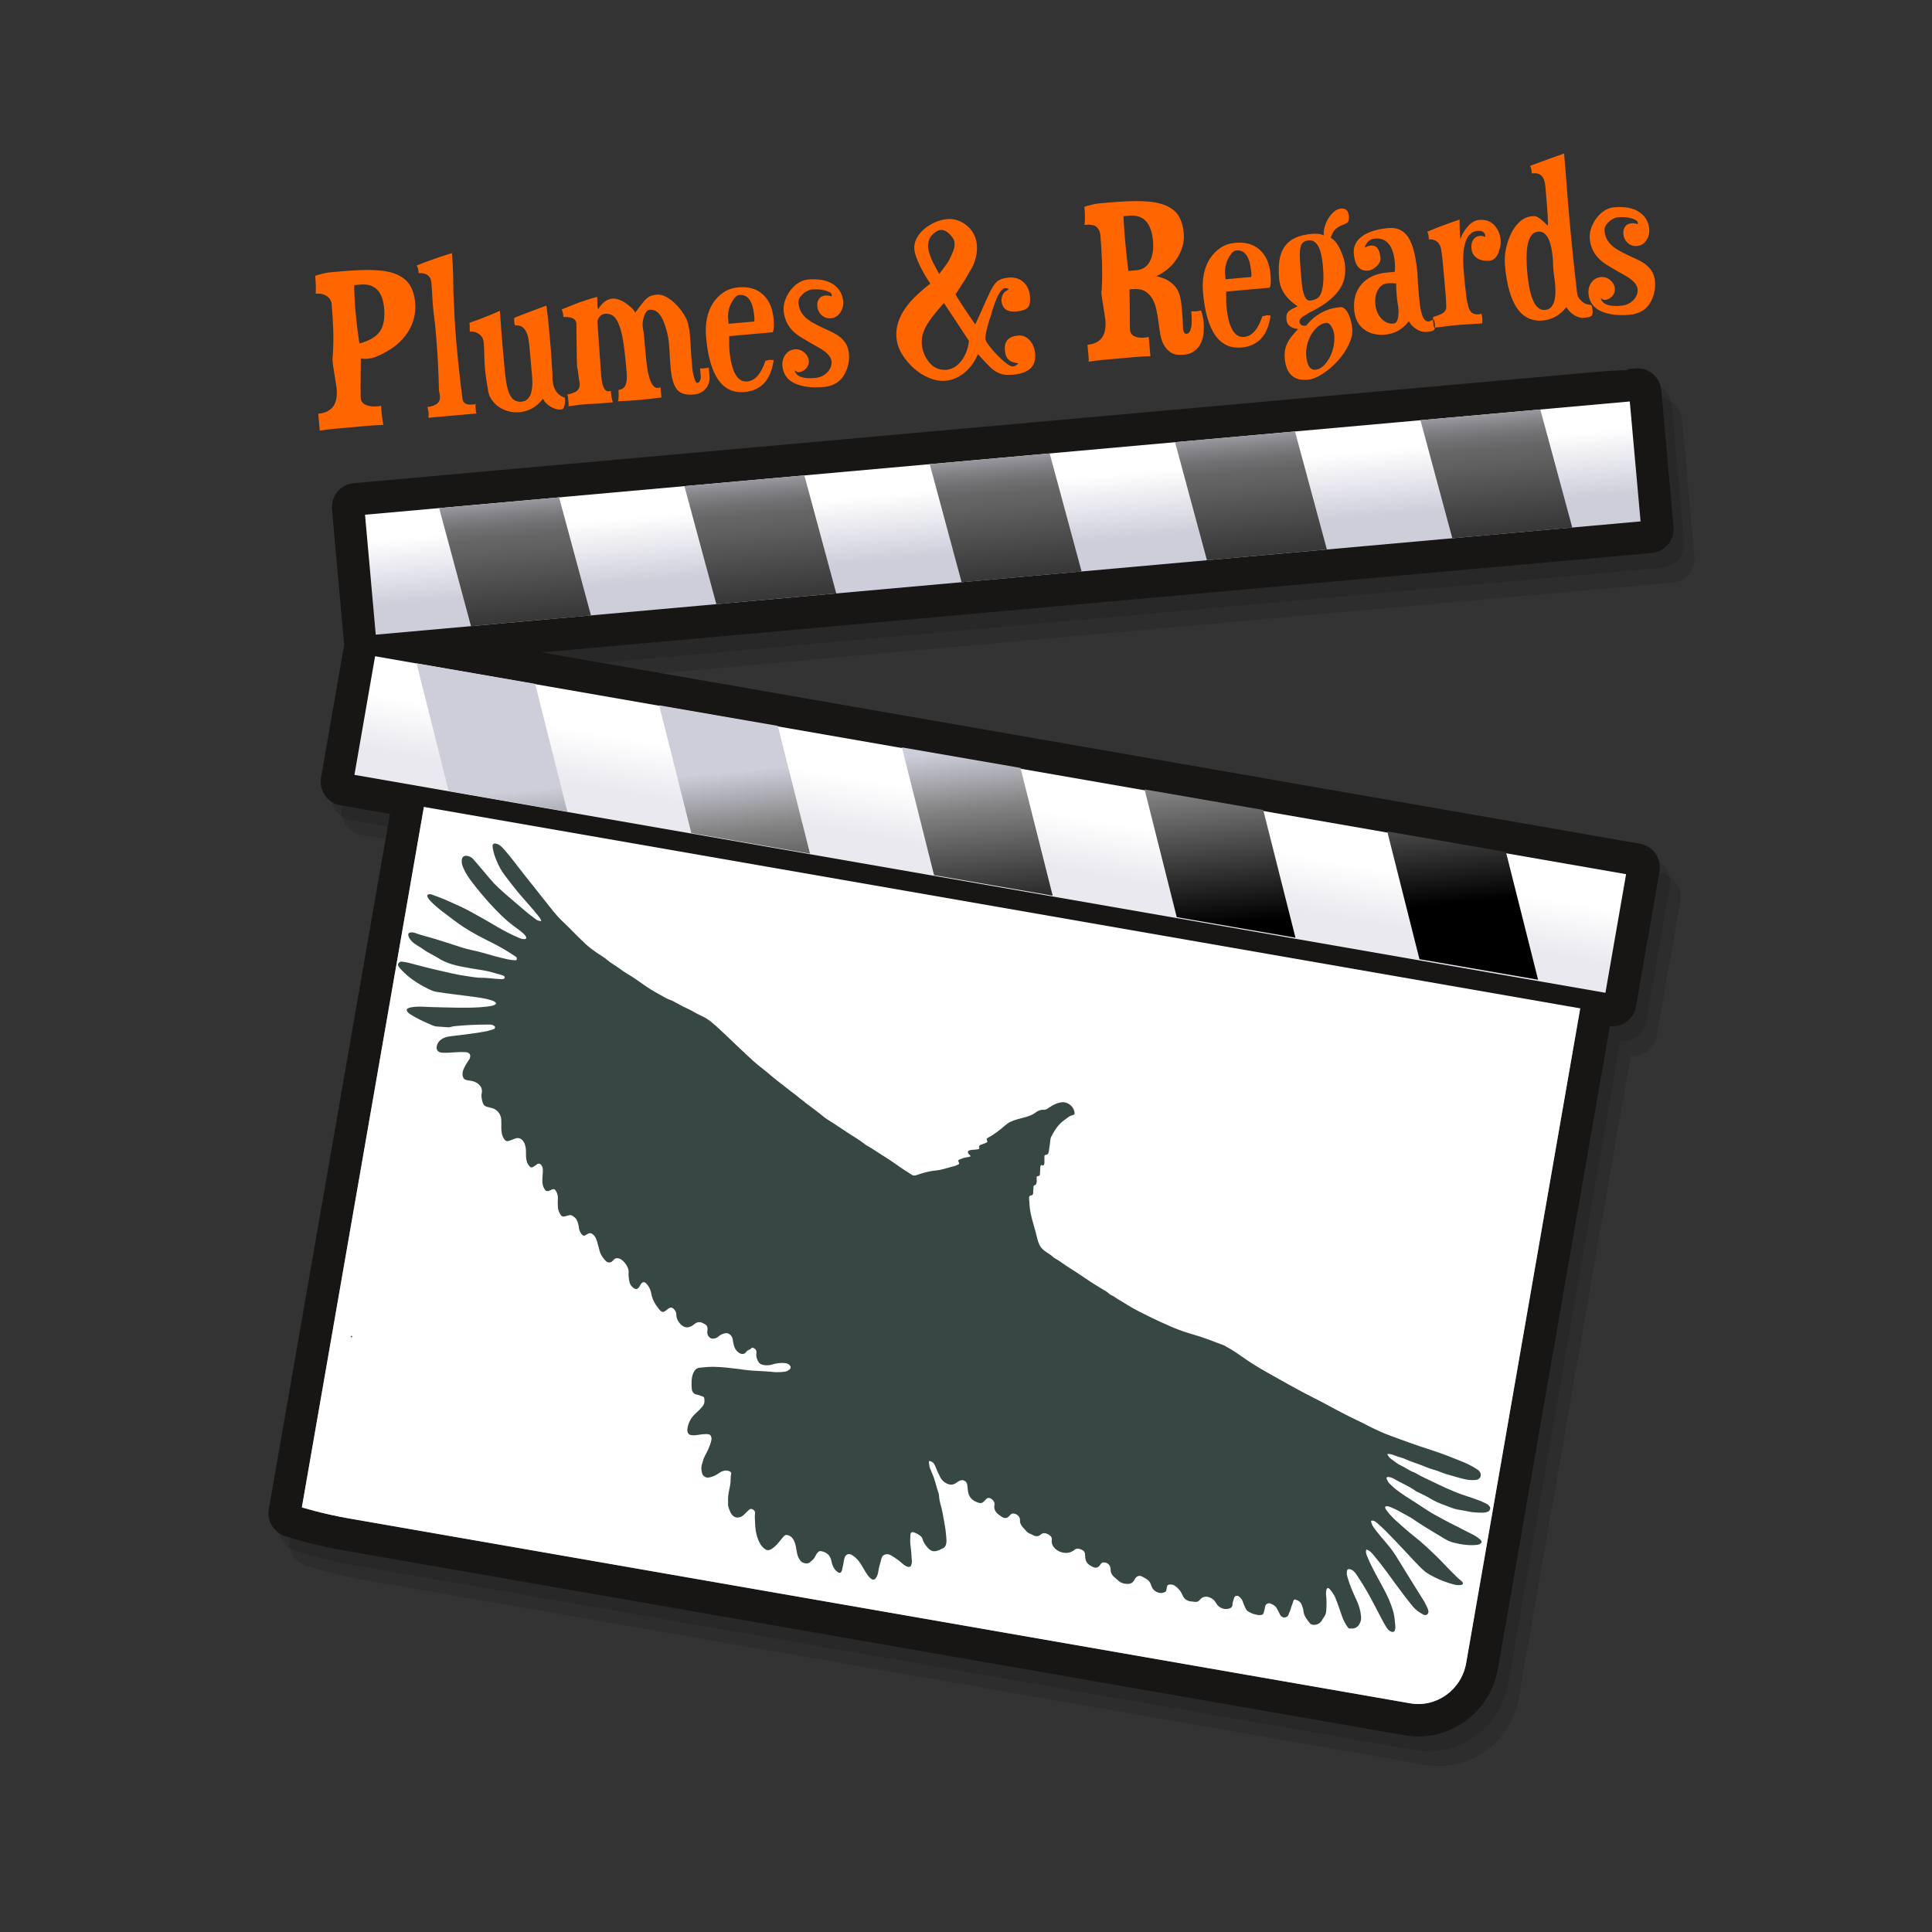
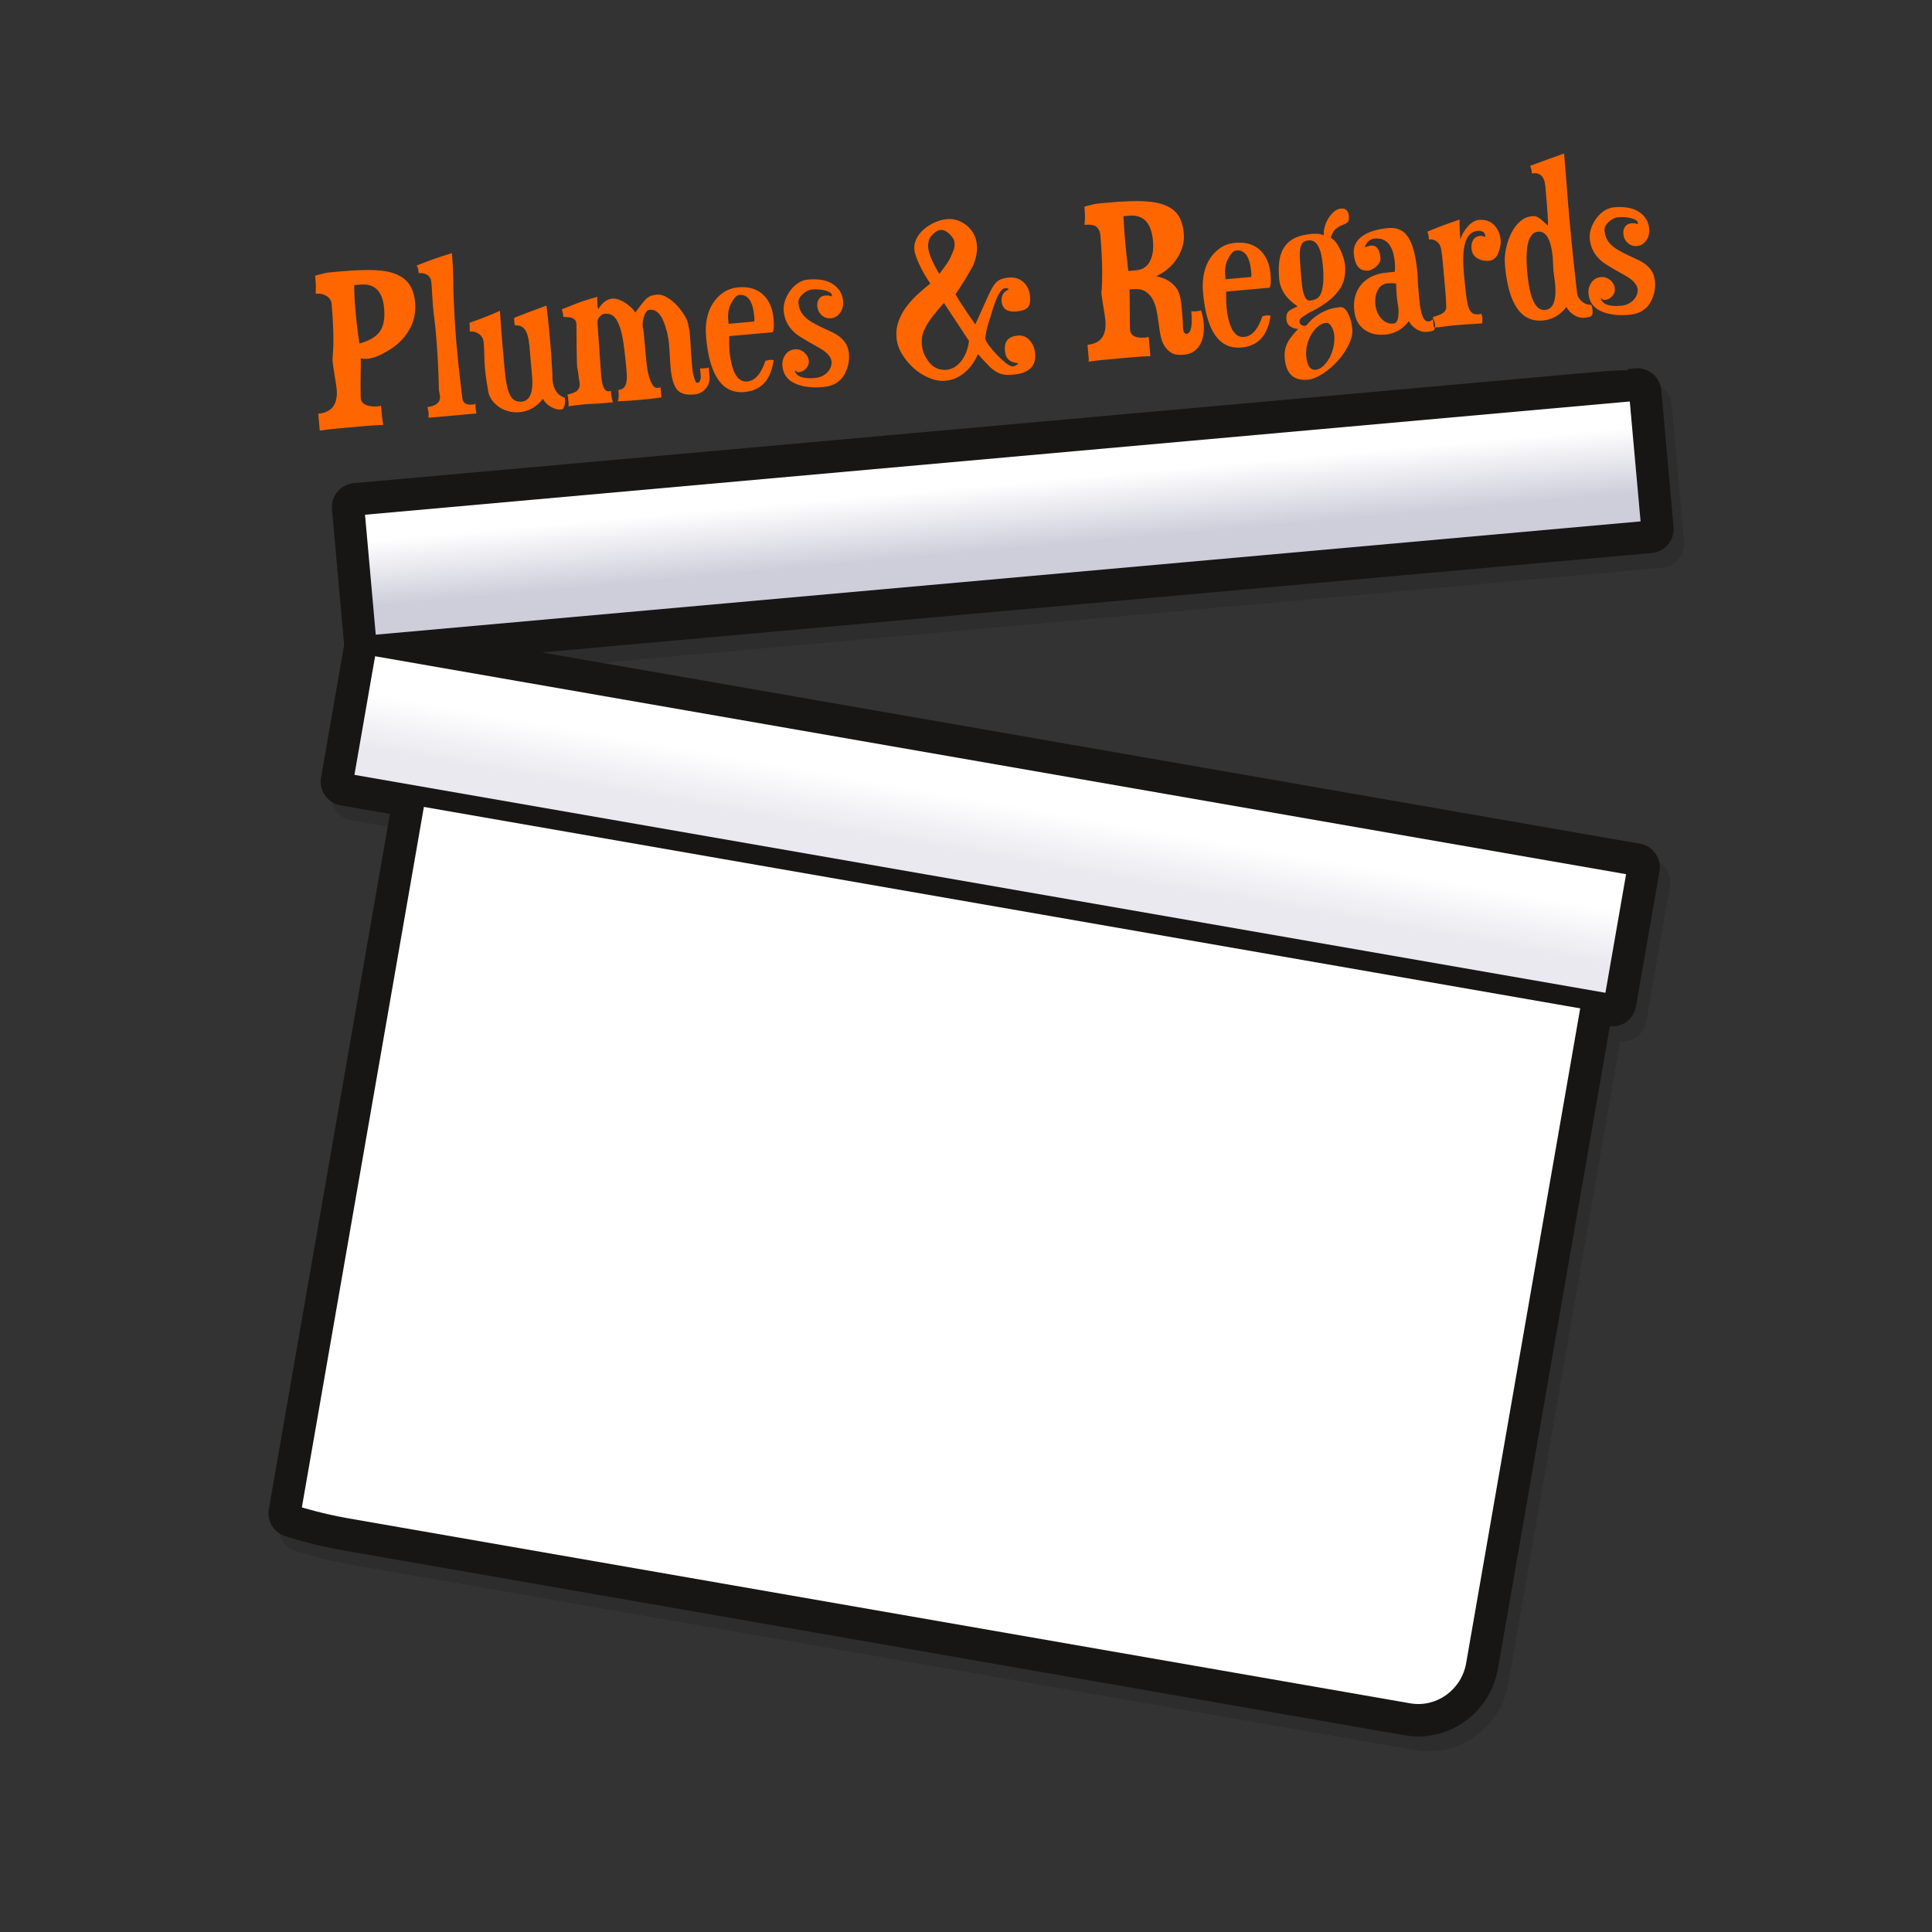
<svg xmlns="http://www.w3.org/2000/svg" xmlns:ns1="http://sodipodi.sourceforge.net/DTD/sodipodi-0.dtd" xmlns:ns2="http://www.inkscape.org/namespaces/inkscape" version="1.1" viewBox="0 0 425.197 425.197" width="425.197pt" height="425.197pt" id="svg17" ns1:docname="Logo_PlumesetRegards.svg" ns2:version="1.4 (e7c3feb1, 2024-10-09)">
  <rect x="0" y="0" width="425.197" height="425.197" fill="#333333" stroke="none" />
  <ns1:namedview id="namedview17" pagecolor="#ffffff" bordercolor="#000000" borderopacity="0.25" ns2:showpageshadow="2" ns2:pageopacity="0.0" ns2:pagecheckerboard="0" ns2:deskcolor="#d1d1d1" ns2:document-units="pt" showgrid="false" ns2:zoom="0.71" ns2:cx="285.21127" ns2:cy="268.30986" ns2:window-width="1920" ns2:window-height="974" ns2:window-x="0" ns2:window-y="25" ns2:window-maximized="1" ns2:current-layer="Fond de page" />
  <defs id="defs16">
    <clipPath id="Clip1">
      <path d="M 0,0 H 43.361 V 49.034 H 0 Z" id="path2" />
    </clipPath>
    <linearGradient y1="4.429" x2="19.167" id="Grad0" y2="6.071" x1="19.453" gradientUnits="userSpaceOnUse" gradientTransform="matrix(7.238,0,0,7.238,161.515,245.6)">
      <stop stop-opacity="1" offset="0%" stop-color="#ffffff" id="stop2" />
      <stop stop-opacity="1" offset="100%" stop-color="#e9e9ef" id="stop3" />
    </linearGradient>
    <linearGradient y1="2.514" x2="19.479" id="Grad1" y2="4.496" x1="19.301" gradientUnits="userSpaceOnUse" gradientTransform="matrix(7.238,0,0,7.238,163.847,189.527)">
      <stop stop-opacity="1" offset="0%" stop-color="#ffffff" id="stop4" />
      <stop stop-opacity="1" offset="100%" stop-color="#cecedb" id="stop5" />
    </linearGradient>
    <linearGradient y1="0.77" x2="17.645" id="Grad2" y2="7.962" x1="17.001" gradientUnits="userSpaceOnUse" gradientTransform="matrix(7.238,0,0,7.238,180.161,191.29)">
      <stop stop-opacity="1" offset="0%" stop-color="#cecedb" id="stop6" />
      <stop stop-opacity="1" offset="0.54%" stop-color="#cbcbd7" id="stop7" />
      <stop stop-opacity="1" offset="7.05%" stop-color="#a5a5ad" id="stop8" />
      <stop stop-opacity="1" offset="13.38%" stop-color="#87878c" id="stop9" />
      <stop stop-opacity="1" offset="19.41%" stop-color="#717173" id="stop10" />
      <stop stop-opacity="1" offset="25.02%" stop-color="#656566" id="stop11" />
      <stop stop-opacity="1" offset="29.77%" stop-color="#616161" id="stop12" />
      <stop stop-opacity="1" offset="100%" stop-color="#000000" id="stop13" />
    </linearGradient>
    <linearGradient y1="2.47" x2="17.478" id="Grad3" y2="8.412" x1="16.881" gradientUnits="userSpaceOnUse" gradientTransform="matrix(7.237,0.072,-0.072,7.237,175.182,247.155)">
      <stop stop-opacity="1" offset="0%" stop-color="#cecedb" id="stop14" />
      <stop stop-opacity="1" offset="29.77%" stop-color="#828282" id="stop15" />
      <stop stop-opacity="1" offset="100%" stop-color="#000000" id="stop16" />
    </linearGradient>
    <clipPath id="Clip2">
      <path d="M 0,0 H 34.65 V 23.976 H 0 Z" id="path16" />
    </clipPath>
    <clipPath clipPathUnits="userSpaceOnUse" id="clipPath18">
-       <path d="M -10.664,-25.65 H 48.084 V 33.098 H -10.664 Z" id="path19" style="stroke-width:1" />
-     </clipPath>
+       </clipPath>
  </defs>
  <g ns2:label="Fond de page" id="Fond de page" ns2:groupmode="layer" transform="translate(-83.512,-101.171)">
    <g id="g19">
      <path id=" _x3C_Slice_x3E_" d="m 83.512,436.845 89.522,-335.674 335.675,89.522 -89.523,335.675" style="clip-rule:evenodd;fill:none;stroke:none;stroke-width:7.238" />
-       <path id=" path551" d="m 449.007,293.361 -1.825,-0.318 -239.862,-41.784 244.303,-21.88 c 1.404,-0.13 2.679,-0.789 3.583,-1.881 0.901,-1.085 1.33,-2.45 1.201,-3.861 l -2.692,-30.091 c -0.112,-1.379 -0.808,-2.697 -1.88,-3.589 -1.084,-0.902 -2.456,-1.332 -3.861,-1.202 l -1.837,0.172 c 0,0 0.266,0.201 0.33,0.256 -1.967,-0.093 -5.496,0.211 -12.369,0.828 l -268.161,24.005 c -1.403,0.123 -2.672,0.791 -3.58,1.867 -0.605,0.732 -1.002,1.574 -1.159,2.48 -0.08,0.456 -0.102,0.923 -0.058,1.386 l 2.68,29.868 -5.086,29.198 c -0.499,2.867 1.426,5.604 4.292,6.104 l 10.867,1.893 -26.652,152.994 c -0.455,2.61 1.104,5.173 3.634,5.959 l 1.535,0.466 c 1.661,0.502 6.034,1.757 11.239,2.663 l 233.573,40.689 c 9.626,1.676 18.832,-4.904 20.533,-14.672 L 442.38,333.553 c 2.729,0.277 5.27,-1.58 5.747,-4.318 l 5.185,-29.762 c 0.499,-2.866 -1.432,-5.612 -4.306,-6.113 z" style="clip-rule:evenodd;fill:#171615;fill-opacity:0.2;fill-rule:nonzero;stroke:none;stroke-width:7.238" />
      <path id=" path552" d="m 446.722,290.112 -1.833,-0.319 -239.862,-41.784 244.305,-21.887 c 1.403,-0.123 2.679,-0.789 3.582,-1.881 0.9,-1.077 1.331,-2.45 1.209,-3.86 l -2.692,-30.091 c -0.119,-1.38 -0.802,-2.689 -1.88,-3.589 -1.085,-0.902 -2.45,-1.33 -3.861,-1.201 l -1.851,0.163 c 0,0 0.274,0.202 0.339,0.25 -1.976,-0.087 -5.496,0.211 -12.369,0.828 l -268.165,24.026 c -1.403,0.123 -2.672,0.791 -3.58,1.867 -0.605,0.732 -0.996,1.582 -1.152,2.481 -0.078,0.449 -0.101,0.915 -0.058,1.386 l 2.678,29.875 -5.084,29.184 c -0.501,2.873 1.432,5.612 4.298,6.111 l 10.867,1.893 -26.652,152.994 c -0.455,2.61 1.106,5.166 3.634,5.959 l 1.528,0.465 c 1.661,0.502 6.034,1.757 11.239,2.663 l 233.566,40.688 c 9.633,1.678 18.84,-4.91 20.54,-14.671 l 24.625,-141.357 c 2.729,0.276 5.264,-1.581 5.742,-4.326 l 5.184,-29.755 c 0.5,-2.874 -1.425,-5.611 -4.298,-6.112 z" style="clip-rule:evenodd;fill:#171615;fill-opacity:0.2;fill-rule:nonzero;stroke:none;stroke-width:7.238" />
      <path id=" path553" d="m 444.432,286.856 -1.825,-0.318 -239.869,-41.786 244.304,-21.88 c 1.403,-0.13 2.68,-0.797 3.582,-1.881 0.902,-1.085 1.33,-2.45 1.201,-3.861 l -2.692,-30.091 c -0.118,-1.387 -0.808,-2.697 -1.88,-3.589 -1.085,-0.902 -2.45,-1.33 -3.861,-1.202 l -1.852,0.17 c 0,0 0.274,0.202 0.339,0.25 -1.974,-0.094 -5.496,0.211 -12.369,0.828 l -268.148,24.014 c -1.403,0.123 -2.672,0.791 -3.58,1.867 -0.605,0.732 -0.996,1.582 -1.152,2.481 -0.078,0.449 -0.102,0.923 -0.058,1.386 l 2.68,29.868 -5.085,29.191 c -0.499,2.866 1.432,5.613 4.298,6.111 l 10.866,1.893 -26.653,153.002 c -0.455,2.609 1.106,5.166 3.636,5.952 l 1.534,0.473 c 1.661,0.502 6.035,1.749 11.233,2.655 l 233.566,40.687 c 9.633,1.678 18.838,-4.902 20.54,-14.671 l 24.625,-141.365 c 2.729,0.277 5.262,-1.573 5.742,-4.326 l 5.183,-29.755 c 0.492,-2.868 -1.44,-5.606 -4.306,-6.106 z" style="clip-rule:evenodd;fill:#171615;fill-rule:nonzero;stroke:none;stroke-width:7.238" />
      <path id=" path554" d="m 191.431,256.646 c -8.093,-1.41 -15.849,4.145 -17.283,12.38 L 145.445,433.792 c -0.214,1.227 0.513,2.411 1.697,2.786 l 1.527,0.472 c 1.697,0.508 5.876,1.692 10.882,2.564 l 233.566,40.688 c 8.1,1.411 15.856,-4.144 17.292,-12.386 l 26.668,-153.087 c 1.435,-8.236 -3.986,-16.086 -12.086,-17.497 z" style="clip-rule:evenodd;fill:#171615;fill-rule:nonzero;stroke:none;stroke-width:7.238" />
      <path id=" path555" d="m 149.947,432.916 c 0,0 4.578,1.429 10.353,2.435 l 233.566,40.688 c 5.776,1.006 11.294,-2.962 12.321,-8.859 l 26.668,-153.087 c 1.028,-5.904 -2.823,-11.504 -8.598,-12.51 l -233.566,-40.687 c -5.775,-1.006 -11.294,2.962 -12.322,8.866 z" style="clip-rule:evenodd;fill:#ffffff;fill-rule:nonzero;stroke:none;stroke-width:7.238" />
-       <path id=" path574" d="m 424.256,301.583 -233.566,-40.687 c -5.775,-1.006 -11.294,2.962 -12.322,8.866 l -28.422,163.155 c 0,0 4.578,1.429 10.353,2.435 l 233.566,40.688 c 5.776,1.006 11.294,-2.962 12.321,-8.859 l 26.668,-153.087 c 1.028,-5.904 -2.823,-11.504 -8.598,-12.51 v 0 m -25.364,164.326 c -0.326,1.868 -2.008,3.132 -3.748,2.829 L 161.572,428.05 c -1.119,-0.195 -2.156,-0.405 -3.146,-0.621 2.162,-12.414 27.244,-156.395 27.244,-156.395 0.324,-1.861 2.009,-3.14 3.749,-2.837 l 233.566,40.687 c 1.74,0.303 2.894,2.069 2.569,3.937 l -26.668,153.087 0.007,10e-4" style="clip-rule:evenodd;fill:#ffffff;fill-opacity:0.5;fill-rule:nonzero;stroke:none;stroke-width:7.238" />
      <path id=" path587" d="M 442.123,289.312 164.97,241.031 c -1.341,-0.234 -2.621,0.667 -2.855,2.008 l -5.183,29.755 c -0.234,1.34 0.667,2.621 2.008,2.855 l 278.971,48.597 c 1.348,0.235 2.629,-0.666 2.862,-2.006 l 5.183,-29.755 c 0.234,-1.34 -0.66,-2.62 -2.015,-2.856 z" style="clip-rule:evenodd;fill:#171615;fill-rule:nonzero;stroke:none;stroke-width:7.238" />
      <path id=" rect594" d="m 166.062,245.6 275.321,47.961 -4.547,26.104 -275.321,-47.961 z" style="clip-rule:evenodd;fill:url(#Grad0);fill-rule:evenodd;stroke:none;stroke-width:7.238" />
      <path id=" path605" d="m 443.653,185.05 -1.851,0.17 c 0.007,0.001 0.007,0.001 0.007,0.001 l -280.201,25.096 c -0.656,0.055 -1.256,0.376 -1.681,0.875 -0.425,0.499 -0.626,1.147 -0.563,1.797 l 2.698,30.099 c 0.123,1.359 1.323,2.361 2.681,2.238 L 446.794,220.067 c 1.359,-0.123 2.361,-1.323 2.231,-2.682 l -2.686,-30.089 c -0.056,-0.649 -0.376,-1.256 -0.876,-1.681 -0.507,-0.419 -1.155,-0.62 -1.812,-0.565 z" style="clip-rule:evenodd;fill:#171615;fill-rule:nonzero;stroke:none;stroke-width:7.238" />
      <path id=" polygon612" d="m 163.847,214.454 2.359,26.396 278.365,-24.931 -2.375,-26.391 z" style="clip-rule:evenodd;fill:url(#Grad1);fill-rule:nonzero;stroke:none;stroke-width:7.238" />
-       <path id=" path627" d="m 187.169,238.977 26.403,-2.358 -7.014,-25.987 -26.397,2.366 7.009,25.979 m 127.357,-38.013 -26.398,2.366 7.016,25.98 26.404,-2.365 -7.023,-25.982 m -53.988,4.833 -26.397,2.366 7.023,25.982 26.391,-2.375 -7.017,-25.973 m 161.97,-14.505 -26.381,2.362 7.015,25.98 26.396,-2.359 -7.031,-25.983 m -53.988,4.84 -26.402,2.35 7.022,25.989 26.397,-2.366 -7.017,-25.973" style="clip-rule:evenodd;fill:url(#Grad2);fill-rule:nonzero;stroke:none;stroke-width:7.238" />
-       <path id=" path604" d="m 182.256,275.271 26.116,4.523 -7.081,-28.118 -26.108,-4.522 7.074,28.117 m 125.849,-5.096 -26.101,-4.52 7.074,28.117 26.108,4.522 -7.081,-28.118 m -53.408,-9.25 -26.115,-4.523 7.081,28.118 26.115,4.523 -7.081,-28.118 m 160.245,27.753 -26.123,-4.524 7.089,28.119 26.108,4.522 -7.074,-28.117 m -53.415,-9.251 -26.115,-4.523 7.081,28.118 26.13,4.525 -7.096,-28.12" style="clip-rule:evenodd;fill:url(#Grad3);fill-rule:nonzero;stroke:none;stroke-width:7.238" />
      <path d="m 167.854,194.689 c -1.208,0.033 -2.432,0.104 -3.671,0.215 -1.239,0.111 -2.459,0.22 -3.661,0.328 -1.051,0.094 -2.14,0.192 -3.266,0.293 -1.126,0.101 -2.249,0.239 -3.369,0.415 -0.027,-0.3 -0.067,-0.751 -0.121,-1.352 -0.054,-0.601 -0.125,-1.389 -0.212,-2.365 3.004,-0.269 4.354,-2.093 4.051,-5.472 -0.02,-0.225 -0.073,-0.599 -0.157,-1.121 -0.085,-0.522 -0.171,-1.063 -0.259,-1.623 -0.088,-0.56 -0.174,-1.101 -0.259,-1.623 -0.085,-0.522 -0.137,-0.896 -0.157,-1.121 -0.013,-0.15 -0.029,-0.319 -0.045,-0.507 -0.017,-0.188 -0.032,-0.357 -0.045,-0.507 0.187,-2.136 0.246,-4.223 0.177,-6.261 -0.069,-2.038 -0.188,-3.995 -0.356,-5.872 -0.067,-0.751 -0.423,-1.343 -1.068,-1.778 -0.644,-0.434 -1.455,-0.608 -2.431,-0.52 0.021,-0.607 0.025,-1.194 0.013,-1.761 -0.013,-0.567 -0.06,-1.3 -0.141,-2.201 0.294,-0.102 0.589,-0.185 0.886,-0.25 0.297,-0.065 0.63,-0.151 0.999,-0.26 0.369,-0.109 0.853,-0.19 1.454,-0.244 0.601,-0.054 1.352,-0.121 2.253,-0.202 3.004,-0.269 5.512,-0.362 7.526,-0.277 2.013,0.085 3.651,0.411 4.913,0.979 1.262,0.568 2.203,1.354 2.823,2.358 0.62,1.004 0.997,2.257 1.132,3.759 0.202,2.253 -0.256,4.319 -1.375,6.198 -1.118,1.879 -2.723,3.404 -4.813,4.576 -0.574,0.354 -1.243,0.698 -2.008,1.032 -0.765,0.334 -1.56,0.537 -2.386,0.611 -0.451,0.04 -0.908,0.006 -1.372,-0.104 0.012,0.983 0.008,1.986 -0.014,3.01 -0.022,1.024 -0.032,1.971 -0.029,2.841 0.002,0.87 0.008,1.57 0.018,2.099 0.01,0.529 0.018,0.831 0.025,0.906 0.054,0.601 0.417,1.06 1.089,1.378 0.672,0.318 1.534,0.43 2.585,0.336 0.15,-0.013 0.282,-0.025 0.394,-0.035 0.113,-0.01 0.241,-0.059 0.384,-0.148 0.04,0.451 0.092,1.033 0.156,1.746 0.064,0.713 0.177,1.555 0.34,2.524 z m -6.39,-30.765 c 0.006,0.908 0.034,1.852 0.083,2.831 0.05,0.98 0.119,1.957 0.206,2.934 0.101,1.126 0.224,2.289 0.369,3.487 0.145,1.198 0.309,2.394 0.492,3.589 2.144,-0.571 3.637,-1.442 4.478,-2.615 0.841,-1.173 1.161,-2.886 0.959,-5.139 -0.336,-3.755 -2.082,-5.49 -5.235,-5.208 z m 26.751,26.102 c -0.055,0.232 -0.076,0.423 -0.062,0.573 0.013,0.15 0.03,0.338 0.051,0.563 0.013,0.15 0.029,0.319 0.045,0.507 0.017,0.188 0.07,0.353 0.158,0.497 -0.901,0.081 -1.783,0.16 -2.647,0.237 -0.864,0.077 -1.746,0.156 -2.647,0.237 -0.901,0.081 -1.783,0.16 -2.647,0.237 -0.864,0.077 -1.746,0.156 -2.647,0.237 -0.013,-0.15 -0.01,-0.321 0.011,-0.512 0.021,-0.191 0.021,-0.399 8e-4,-0.625 -0.02,-0.225 -0.058,-0.43 -0.112,-0.614 -0.054,-0.184 -0.092,-0.389 -0.112,-0.614 1.946,-0.25 2.858,-1.051 2.737,-2.403 -0.013,-0.15 -0.052,-0.374 -0.117,-0.671 -0.064,-0.297 -0.103,-0.521 -0.117,-0.671 -0.045,-2.191 -0.126,-4.36 -0.243,-6.507 -0.117,-2.147 -0.276,-4.347 -0.478,-6.599 -0.074,-0.826 -0.17,-1.688 -0.288,-2.586 -0.118,-0.898 -0.214,-1.76 -0.288,-2.586 -0.081,-0.901 -0.141,-1.785 -0.181,-2.652 -0.04,-0.867 -0.103,-1.788 -0.191,-2.765 -0.067,-0.751 -0.362,-1.292 -0.883,-1.624 -0.522,-0.332 -1.158,-0.464 -1.909,-0.397 -0.04,-0.451 -0.091,-0.806 -0.152,-1.065 -0.061,-0.259 -0.173,-0.458 -0.337,-0.594 0.949,-0.388 2.047,-0.808 3.293,-1.26 1.246,-0.452 2.754,-0.947 4.522,-1.484 0.027,0.3 0.086,1.166 0.176,2.596 0.09,1.43 0.137,3.432 0.141,6.005 0.08,1.734 0.164,3.524 0.254,5.37 0.09,1.846 0.232,3.859 0.427,6.036 0.175,1.952 0.37,3.922 0.586,5.908 0.216,1.987 0.452,3.99 0.709,6.011 0.094,1.051 0.817,1.516 2.169,1.395 0.075,-0.007 0.188,-0.017 0.338,-0.03 0.15,-0.013 0.297,-0.065 0.44,-0.153 z m 2.656,-3.304 c -0.291,-1.563 -0.505,-3.096 -0.639,-4.598 -0.081,-0.901 -0.126,-1.824 -0.135,-2.77 -0.009,-0.945 -0.057,-1.906 -0.145,-2.882 -0.067,-0.751 -0.404,-1.345 -1.011,-1.783 -0.607,-0.438 -1.286,-0.623 -2.037,-0.555 -0.02,-0.225 -0.025,-0.49 -0.014,-0.793 0.011,-0.304 -0.004,-0.681 -0.045,-1.131 1.175,-0.408 2.329,-0.833 3.462,-1.275 1.134,-0.442 2.209,-0.898 3.227,-1.368 0.187,2.935 0.375,5.454 0.564,7.557 0.188,2.103 0.343,3.83 0.464,5.181 0.135,1.502 0.302,2.736 0.502,3.702 0.2,0.966 0.457,1.719 0.77,2.259 0.313,0.54 0.687,0.904 1.12,1.092 0.433,0.188 0.875,0.262 1.326,0.222 1.877,-0.168 2.651,-2.092 2.321,-5.772 l -0.585,-6.533 c -0.155,-1.727 -0.489,-2.927 -1.004,-3.6 -0.514,-0.673 -1.222,-0.969 -2.123,-0.888 -0.088,-0.143 -0.14,-0.29 -0.153,-0.44 -0.013,-0.15 -0.027,-0.3 -0.04,-0.451 -0.013,-0.15 -0.025,-0.282 -0.035,-0.394 -0.01,-0.113 0.016,-0.247 0.077,-0.404 0.949,-0.388 2.028,-0.806 3.237,-1.255 1.209,-0.449 2.472,-0.922 3.79,-1.418 0.23,1.72 0.407,3.275 0.532,4.664 0.124,1.389 0.237,2.647 0.338,3.773 0.128,1.427 0.213,2.592 0.257,3.497 0.043,0.904 0.088,1.619 0.135,2.145 0.047,0.526 0.067,0.959 0.06,1.3 -0.007,0.341 0.006,0.7 0.04,1.075 0.182,2.027 1.091,3.308 2.729,3.843 0.02,0.225 0.025,0.49 0.014,0.793 -0.011,0.304 -0.043,0.572 -0.098,0.804 -0.055,0.232 -0.13,0.447 -0.226,0.645 -0.096,0.198 -0.294,0.31 -0.594,0.337 -0.676,0.061 -1.413,-0.138 -2.211,-0.597 -0.798,-0.458 -1.381,-1.05 -1.748,-1.774 -1.354,1.787 -3.082,2.774 -5.185,2.963 -0.826,0.074 -1.647,-0.004 -2.462,-0.233 -0.815,-0.23 -1.527,-0.563 -2.133,-1.001 -0.607,-0.438 -1.128,-0.978 -1.564,-1.62 -0.436,-0.642 -0.694,-1.414 -0.775,-2.315 z m 17.718,3.862 c 0.062,-0.157 0.082,-0.348 0.062,-0.573 -0.02,-0.225 -0.04,-0.451 -0.061,-0.676 -0.02,-0.225 -0.04,-0.451 -0.061,-0.676 -0.02,-0.225 -0.078,-0.447 -0.173,-0.666 0.225,-0.02 0.504,-0.083 0.835,-0.188 0.331,-0.105 0.642,-0.228 0.932,-0.367 0.29,-0.14 0.535,-0.37 0.733,-0.69 0.198,-0.321 0.274,-0.744 0.227,-1.269 -0.013,-0.15 -0.054,-0.393 -0.122,-0.727 -0.068,-0.335 -0.119,-0.69 -0.152,-1.065 -0.034,-0.375 -0.084,-0.73 -0.152,-1.065 -0.068,-0.335 -0.108,-0.577 -0.122,-0.727 -0.04,-0.451 -0.067,-1.167 -0.079,-2.15 -0.012,-0.983 -0.028,-2.003 -0.047,-3.061 -0.019,-1.058 -0.028,-2.003 -0.027,-2.836 0.001,-0.833 -0.005,-1.324 -0.019,-1.474 -0.047,-0.526 -0.289,-0.901 -0.726,-1.127 -0.437,-0.226 -1.146,-0.332 -2.129,-0.32 -0.034,-0.375 -0.081,-0.693 -0.142,-0.952 -0.061,-0.259 -0.139,-0.498 -0.235,-0.717 0.949,-0.388 2.064,-0.828 3.345,-1.322 1.28,-0.493 2.771,-0.967 4.471,-1.423 0.019,1.058 0.035,1.662 0.049,1.812 0.013,0.15 0.027,0.3 0.04,0.451 0.013,0.15 0.065,0.297 0.153,0.44 0.855,-1.439 1.883,-2.213 3.085,-2.32 0.451,-0.04 0.93,0.03 1.438,0.212 0.508,0.182 0.984,0.423 1.427,0.724 0.443,0.301 0.871,0.641 1.284,1.02 0.412,0.379 0.711,0.75 0.894,1.112 0.609,-0.811 1.116,-1.481 1.523,-2.01 0.407,-0.528 0.769,-0.92 1.087,-1.176 0.318,-0.256 0.642,-0.436 0.973,-0.541 0.331,-0.105 0.722,-0.178 1.173,-0.219 0.675,-0.061 1.392,0.121 2.149,0.545 0.757,0.424 1.47,0.985 2.138,1.682 0.668,0.697 1.268,1.476 1.799,2.337 0.531,0.861 0.834,1.704 0.908,2.53 0.102,0.294 0.168,0.609 0.198,0.947 0.03,0.338 0.062,0.695 0.096,1.07 0.074,0.826 0.134,1.71 0.181,2.652 0.046,0.942 0.114,1.901 0.201,2.877 0.047,0.526 0.096,1.07 0.146,1.633 0.051,0.563 0.133,1.067 0.249,1.51 0.115,0.444 0.245,0.83 0.387,1.157 0.143,0.328 0.289,0.485 0.44,0.472 0.225,-0.02 0.387,-0.11 0.486,-0.271 0.099,-0.16 0.178,-0.338 0.236,-0.532 0.059,-0.194 0.076,-0.423 0.052,-0.686 -0.023,-0.263 -0.042,-0.469 -0.055,-0.619 -0.014,-0.15 -0.029,-0.319 -0.046,-0.507 -0.017,-0.188 -0.035,-0.394 -0.056,-0.619 0.157,0.062 0.329,0.084 0.517,0.067 0.188,-0.017 0.357,-0.032 0.507,-0.045 0.15,-0.013 0.3,-0.027 0.45,-0.04 0.151,-0.013 0.297,-0.065 0.441,-0.153 l 0.172,1.915 c 0.094,1.051 -0.183,1.966 -0.833,2.743 -0.649,0.777 -1.5,1.213 -2.551,1.307 -0.976,0.087 -1.777,0.027 -2.401,-0.182 -0.625,-0.209 -1.109,-0.544 -1.453,-1.005 -0.345,-0.461 -0.627,-1.079 -0.848,-1.854 -0.221,-0.775 -0.379,-1.688 -0.473,-2.739 -0.081,-0.901 -0.143,-1.804 -0.186,-2.708 -0.043,-0.904 -0.102,-1.77 -0.176,-2.596 -0.088,-0.976 -0.247,-1.908 -0.478,-2.796 -0.231,-0.888 -0.513,-1.714 -0.847,-2.479 -0.334,-0.765 -0.745,-1.352 -1.236,-1.763 -0.491,-0.41 -1.075,-0.585 -1.75,-0.524 -0.226,0.02 -0.441,0.153 -0.646,0.399 -0.206,0.245 -0.368,0.544 -0.488,0.895 -0.12,0.351 -0.218,0.739 -0.293,1.162 -0.076,0.423 -0.097,0.822 -0.063,1.198 0.02,0.225 0.064,0.505 0.132,0.84 0.068,0.335 0.117,0.671 0.147,1.009 0.03,0.338 0.059,0.657 0.086,0.957 0.027,0.3 0.044,0.488 0.051,0.563 0.02,0.225 0.056,0.619 0.106,1.183 0.051,0.563 0.109,1.22 0.177,1.971 0.074,0.826 0.167,1.65 0.279,2.473 0.111,0.823 0.274,1.584 0.489,2.284 0.214,0.7 0.473,1.263 0.776,1.69 0.303,0.427 0.68,0.62 1.131,0.58 0.226,-0.02 0.41,-0.075 0.554,-0.163 0.013,0.15 0.027,0.3 0.04,0.451 0.014,0.15 0.027,0.3 0.041,0.451 0.02,0.225 0.041,0.451 0.061,0.676 0.02,0.225 0.041,0.451 0.06,0.676 -1.57,0.216 -3.143,0.395 -4.72,0.537 -1.652,0.148 -3.27,0.255 -4.853,0.321 0.178,-0.546 0.217,-1.382 0.116,-2.508 0.751,-0.067 1.268,-0.416 1.552,-1.048 0.284,-0.631 0.365,-1.622 0.244,-2.974 l -0.141,-1.577 c -0.188,-2.103 -0.405,-3.881 -0.648,-5.335 -0.244,-1.454 -0.558,-2.637 -0.943,-3.549 -0.384,-0.912 -0.819,-1.535 -1.303,-1.87 -0.484,-0.335 -1.064,-0.472 -1.74,-0.412 -0.451,0.04 -0.847,0.265 -1.188,0.674 -0.342,0.409 -0.493,0.839 -0.452,1.289 0.275,3.912 0.479,6.826 0.613,8.745 0.134,1.918 0.204,2.915 0.211,2.99 0.209,2.328 0.763,3.451 1.665,3.371 0.225,-0.02 0.372,-0.071 0.44,-0.153 0.054,0.601 0.116,1.087 0.188,1.459 0.071,0.372 0.161,0.742 0.27,1.111 -1.126,0.101 -2.009,0.18 -2.647,0.237 -0.638,0.057 -1.203,0.089 -1.695,0.095 -0.491,0.006 -0.887,0.023 -1.188,0.05 -0.3,0.027 -0.638,0.057 -1.014,0.091 -0.751,0.067 -1.387,0.143 -1.91,0.228 -0.522,0.085 -0.971,0.144 -1.347,0.177 z m 35.404,-15.435 c -0.008,0.758 -0.009,1.382 -0.002,1.874 0.006,0.492 0.019,0.85 0.039,1.075 0.438,4.881 1.745,7.224 3.923,7.029 1.727,-0.155 3.067,-1.675 4.02,-4.561 0.15,-0.013 0.317,-0.047 0.502,-0.102 0.185,-0.054 0.314,-0.085 0.389,-0.092 0.15,-0.013 0.302,-0.008 0.455,0.016 0.153,0.024 0.305,0.029 0.456,0.016 -0.593,4.368 -2.729,6.716 -6.408,7.046 -4.881,0.437 -7.702,-3.586 -8.462,-12.072 -0.135,-1.502 -0.07,-2.889 0.195,-4.162 0.264,-1.273 0.713,-2.391 1.345,-3.356 0.633,-0.965 1.414,-1.754 2.343,-2.367 0.929,-0.613 1.994,-0.974 3.195,-1.081 2.253,-0.202 4.06,0.317 5.42,1.558 1.36,1.241 2.145,3.025 2.353,5.353 0.135,1.502 0.072,2.491 -0.188,2.969 z m -0.13,-2.713 5.632,-0.505 c 0.055,-0.232 0.074,-0.442 0.057,-0.63 -0.017,-0.188 -0.032,-0.357 -0.046,-0.507 -0.296,-3.304 -1.382,-4.872 -3.26,-4.704 -0.376,0.034 -0.717,0.235 -1.025,0.603 -0.308,0.368 -0.589,0.81 -0.846,1.325 -0.257,0.515 -0.435,1.061 -0.535,1.638 -0.099,0.577 -0.126,1.128 -0.079,1.653 z m 14.546,10.278 c 0.346,1.331 1.833,1.879 4.462,1.644 0.525,-0.047 1.007,-0.166 1.444,-0.357 0.437,-0.191 0.829,-0.453 1.178,-0.787 0.349,-0.334 0.617,-0.718 0.806,-1.151 0.188,-0.433 0.262,-0.875 0.221,-1.326 -0.094,-1.051 -1.018,-2.066 -2.771,-3.044 -1.514,-0.848 -2.652,-1.503 -3.413,-1.965 -0.76,-0.462 -1.222,-0.761 -1.386,-0.898 -1.786,-1.354 -2.774,-3.082 -2.962,-5.184 -0.074,-0.826 0.041,-1.65 0.346,-2.472 0.305,-0.822 0.712,-1.559 1.222,-2.21 0.509,-0.651 1.086,-1.176 1.732,-1.574 0.646,-0.399 1.306,-0.628 1.982,-0.689 2.403,-0.215 4.269,0.128 5.599,1.031 1.33,0.903 2.065,2.142 2.207,3.719 0.08,0.901 -0.129,1.734 -0.628,2.497 -0.499,0.764 -1.199,1.186 -2.1,1.267 -0.751,0.067 -1.414,-0.157 -1.99,-0.673 -0.576,-0.516 -0.901,-1.187 -0.975,-2.013 -0.054,-0.601 0.07,-1.123 0.371,-1.566 0.3,-0.443 0.751,-0.692 1.352,-0.746 0.376,-0.034 0.68,-0.023 0.911,0.032 0.232,0.055 0.389,0.117 0.471,0.185 0.068,-0.082 0.096,-0.198 0.082,-0.348 -0.02,-0.225 -0.17,-0.42 -0.449,-0.584 -0.279,-0.164 -0.633,-0.303 -1.059,-0.416 -0.427,-0.113 -0.887,-0.185 -1.382,-0.217 -0.495,-0.031 -1.005,-0.023 -1.531,0.024 -0.3,0.027 -0.631,0.132 -0.993,0.316 -0.363,0.184 -0.701,0.422 -1.015,0.715 -0.315,0.293 -0.552,0.598 -0.713,0.915 -0.161,0.317 -0.224,0.663 -0.191,1.039 0.048,0.526 0.168,1.026 0.362,1.5 0.194,0.475 0.501,0.939 0.92,1.394 0.419,0.454 0.989,0.895 1.708,1.323 0.719,0.428 1.632,0.895 2.737,1.401 0.71,0.315 1.382,0.633 2.016,0.955 0.634,0.322 1.199,0.706 1.693,1.154 0.494,0.448 0.879,0.943 1.155,1.486 0.276,0.543 0.447,1.19 0.515,1.941 0.074,0.826 0.015,1.645 -0.177,2.457 -0.193,0.812 -0.502,1.578 -0.93,2.297 -0.427,0.72 -1.018,1.302 -1.773,1.748 -0.755,0.446 -1.658,0.716 -2.709,0.811 -2.553,0.229 -4.659,-0.037 -6.316,-0.796 -1.657,-0.76 -2.567,-2.041 -2.729,-3.843 -0.081,-0.901 0.13,-1.715 0.633,-2.441 0.503,-0.726 1.204,-1.13 2.105,-1.211 0.751,-0.067 1.434,0.155 2.047,0.668 0.614,0.513 0.955,1.144 1.022,1.895 0.054,0.601 -0.143,1.148 -0.591,1.643 -0.447,0.494 -0.972,0.768 -1.573,0.822 -0.225,0.02 -0.419,-0.038 -0.583,-0.175 -0.164,-0.137 -0.283,-0.202 -0.358,-0.195 z m 46.291,-18.114 c -0.976,0.087 -2.009,2.072 -3.099,5.955 -0.302,0.86 -0.565,1.716 -0.792,2.569 -0.227,0.853 -0.378,1.699 -0.454,2.539 0.034,0.375 0.308,0.9 0.822,1.573 0.515,0.673 1.106,1.358 1.774,2.055 0.668,0.697 1.327,1.3 1.979,1.81 0.651,0.509 1.165,0.747 1.54,0.714 0.375,-0.034 0.772,-0.258 1.188,-0.674 -0.307,-0.048 -0.635,-0.113 -0.983,-0.196 -0.348,-0.082 -0.664,-0.224 -0.947,-0.426 -0.283,-0.202 -0.515,-0.465 -0.695,-0.789 -0.181,-0.324 -0.301,-0.825 -0.362,-1.5 -0.175,-1.952 0.789,-3.023 2.891,-3.211 0.525,-0.047 1.005,0.024 1.438,0.212 0.434,0.188 0.819,0.475 1.156,0.861 0.337,0.386 0.604,0.816 0.797,1.291 0.194,0.475 0.318,1.012 0.372,1.613 0.249,2.778 -1.353,4.322 -4.808,4.632 -0.751,0.067 -1.394,0.068 -1.93,0.003 -0.536,-0.066 -1.082,-0.244 -1.638,-0.534 -0.556,-0.291 -1.146,-0.749 -1.77,-1.374 -0.624,-0.625 -1.44,-1.498 -2.448,-2.619 -0.685,1.651 -1.661,3.006 -2.928,4.066 -1.267,1.06 -2.652,1.657 -4.154,1.792 -1.202,0.108 -2.432,-0.104 -3.69,-0.634 -1.259,-0.531 -2.383,-1.244 -3.371,-2.139 -0.989,-0.895 -1.838,-1.917 -2.545,-3.065 -0.709,-1.148 -1.12,-2.36 -1.235,-3.636 -0.108,-1.201 0.034,-2.368 0.424,-3.501 0.391,-1.133 0.94,-2.185 1.647,-3.156 0.708,-0.972 1.534,-1.897 2.477,-2.777 0.943,-0.879 1.91,-1.704 2.9,-2.474 -0.436,-0.642 -0.855,-1.305 -1.256,-1.988 -0.402,-0.683 -0.766,-1.369 -1.093,-2.059 -0.326,-0.69 -0.592,-1.328 -0.796,-1.916 -0.204,-0.587 -0.326,-1.106 -0.367,-1.557 -0.074,-0.826 0.083,-1.616 0.469,-2.37 0.386,-0.754 0.913,-1.425 1.579,-2.015 0.667,-0.59 1.454,-1.095 2.362,-1.517 0.908,-0.422 1.851,-0.677 2.826,-0.764 0.827,-0.074 1.611,0.026 2.355,0.3 0.743,0.274 1.422,0.667 2.036,1.18 0.613,0.513 1.104,1.131 1.471,1.855 0.368,0.724 0.588,1.499 0.663,2.325 0.141,1.577 -0.202,3.235 -1.031,4.975 -0.266,0.402 -0.562,0.902 -0.887,1.499 -0.325,0.597 -0.688,1.197 -1.088,1.801 -0.4,0.604 -0.748,1.146 -1.046,1.627 -0.298,0.481 -0.515,0.803 -0.651,0.967 0.088,0.143 0.223,0.377 0.403,0.702 0.18,0.324 0.446,0.755 0.797,1.291 0.351,0.536 0.789,1.197 1.314,1.983 0.524,0.786 1.134,1.677 1.829,2.675 0.951,-2.053 1.71,-3.73 2.274,-5.029 0.565,-1.3 1.076,-2.348 1.535,-3.146 0.458,-0.798 0.959,-1.335 1.502,-1.611 0.543,-0.276 1.228,-0.451 2.053,-0.525 1.277,-0.114 2.346,0.206 3.208,0.961 0.863,0.755 1.354,1.809 1.476,3.161 0.108,1.201 -0.064,2.031 -0.515,2.487 -0.451,0.457 -1.277,0.739 -2.479,0.847 -2.027,0.182 -3.119,-0.591 -3.273,-2.318 -0.041,-0.451 0.051,-0.913 0.273,-1.387 0.222,-0.474 0.662,-0.854 1.317,-1.14 -0.089,-0.143 -0.21,-0.227 -0.363,-0.251 -0.153,-0.024 -0.305,-0.029 -0.456,-0.016 z m -13.447,3.249 c -1.032,1.152 -1.887,2.175 -2.564,3.068 -0.677,0.893 -1.192,1.696 -1.544,2.409 -0.352,0.713 -0.579,1.358 -0.679,1.934 -0.099,0.577 -0.122,1.165 -0.069,1.766 0.074,0.826 0.275,1.584 0.601,2.274 0.326,0.69 0.722,1.298 1.186,1.824 0.463,0.526 1.009,0.913 1.636,1.159 0.628,0.247 1.28,0.34 1.955,0.279 1.277,-0.114 2.373,-0.761 3.29,-1.941 0.916,-1.18 1.484,-2.65 1.705,-4.411 z m -1.026,-6.38 c 0.404,-0.566 0.826,-1.134 1.267,-1.703 0.441,-0.569 0.806,-1.151 1.093,-1.744 0.287,-0.593 0.539,-1.165 0.755,-1.714 0.216,-0.549 0.297,-1.124 0.242,-1.725 -0.033,-0.375 -0.159,-0.724 -0.377,-1.045 -0.219,-0.321 -0.472,-0.62 -0.762,-0.897 -0.289,-0.277 -0.593,-0.496 -0.91,-0.656 -0.318,-0.161 -0.664,-0.224 -1.039,-0.191 -0.376,0.034 -0.741,0.18 -1.096,0.439 -0.355,0.259 -0.67,0.552 -0.943,0.879 -0.274,0.327 -0.465,0.723 -0.575,1.187 -0.109,0.464 -0.148,0.884 -0.114,1.259 0.02,0.225 0.063,0.486 0.127,0.783 0.064,0.297 0.173,0.666 0.326,1.106 0.153,0.44 0.391,0.987 0.714,1.639 0.324,0.652 0.754,1.446 1.292,2.382 z m 46.086,13.809 c 0.027,0.3 0.056,0.62 0.086,0.957 0.03,0.338 0.059,0.657 0.085,0.957 0.034,0.375 0.07,0.77 0.106,1.183 0.037,0.413 0.072,0.807 0.106,1.183 -1.133,0.026 -2.281,0.091 -3.445,0.195 -1.164,0.104 -2.384,0.214 -3.661,0.328 -1.052,0.094 -2.121,0.19 -3.21,0.288 -1.089,0.098 -2.194,0.234 -3.313,0.41 0.054,-0.232 0.069,-0.498 0.041,-0.799 -0.027,-0.3 -0.06,-0.676 -0.101,-1.126 -0.02,-0.225 -0.046,-0.507 -0.076,-0.845 -0.03,-0.338 -0.059,-0.657 -0.085,-0.957 2.928,-0.262 4.241,-2.083 3.939,-5.462 -0.02,-0.225 -0.073,-0.599 -0.158,-1.121 -0.085,-0.522 -0.171,-1.063 -0.258,-1.623 -0.088,-0.56 -0.174,-1.101 -0.259,-1.623 -0.085,-0.522 -0.138,-0.896 -0.158,-1.121 -0.013,-0.15 -0.028,-0.319 -0.045,-0.507 -0.017,-0.188 0.005,-0.36 0.067,-0.517 0.112,-2.129 0.134,-4.213 0.064,-6.251 -0.069,-2.038 -0.187,-3.995 -0.355,-5.872 -0.067,-0.751 -0.329,-1.352 -0.787,-1.803 -0.457,-0.451 -1.361,-0.616 -2.712,-0.495 0.089,-0.689 0.122,-1.373 0.1,-2.053 -0.023,-0.679 -0.061,-1.319 -0.116,-1.92 0.219,-0.095 0.476,-0.175 0.774,-0.24 0.297,-0.065 0.648,-0.153 1.055,-0.265 0.407,-0.112 0.891,-0.193 1.454,-0.244 0.564,-0.05 1.296,-0.116 2.197,-0.197 3.004,-0.269 5.512,-0.362 7.526,-0.277 2.014,0.085 3.67,0.409 4.969,0.974 1.3,0.565 2.241,1.351 2.823,2.358 0.582,1.008 0.94,2.262 1.075,3.764 0.088,0.976 -0.015,1.95 -0.305,2.923 -0.292,0.972 -0.721,1.881 -1.288,2.727 -0.568,0.846 -1.239,1.587 -2.015,2.224 -0.775,0.637 -1.6,1.146 -2.475,1.528 1.003,0.213 1.824,0.499 2.462,0.858 0.638,0.359 1.188,0.802 1.652,1.328 0.463,0.526 0.802,1.139 1.016,1.839 0.214,0.7 0.365,1.538 0.452,2.514 0.02,0.225 0.049,0.544 0.086,0.957 0.037,0.413 0.077,0.864 0.121,1.352 0.044,0.488 0.069,0.978 0.075,1.469 0.006,0.491 0.026,0.925 0.059,1.3 0.028,0.3 0.107,0.558 0.24,0.773 0.133,0.215 0.312,0.313 0.538,0.292 0.45,-0.04 0.773,-0.448 0.969,-1.222 0.195,-0.774 0.216,-2.025 0.061,-3.752 0.382,0.042 0.761,0.045 1.136,0.012 0.376,-0.034 0.71,-0.101 1.004,-0.204 0.306,0.881 0.499,1.772 0.58,2.673 0.067,0.751 0.061,1.527 -0.019,2.329 -0.08,0.802 -0.278,1.539 -0.596,2.211 -0.318,0.672 -0.778,1.243 -1.379,1.713 -0.601,0.47 -1.39,0.749 -2.366,0.837 -1.201,0.108 -2.123,-0.037 -2.764,-0.434 -0.641,-0.397 -1.162,-0.937 -1.564,-1.62 -0.402,-0.683 -0.681,-1.472 -0.837,-2.366 -0.156,-0.894 -0.297,-1.828 -0.421,-2.801 -0.125,-0.973 -0.284,-1.905 -0.478,-2.796 -0.193,-0.891 -0.491,-1.678 -0.893,-2.361 -0.402,-0.683 -0.942,-1.221 -1.621,-1.615 -0.679,-0.393 -1.619,-0.536 -2.821,-0.428 l -0.563,0.05 c 0.019,1.058 0.037,2.097 0.052,3.118 0.016,1.021 0.023,1.947 0.022,2.78 -0.001,0.833 0.003,1.514 0.013,2.043 0.009,0.529 0.017,0.831 0.024,0.906 0.122,1.352 1.233,1.933 3.336,1.745 0.45,-0.04 0.71,-0.101 0.778,-0.183 z m -5.556,-26.525 c 0.087,1.809 0.207,3.577 0.362,5.304 0.202,2.253 0.442,4.502 0.719,6.748 l 1.802,-0.161 c 1.351,-0.121 2.333,-0.777 2.946,-1.967 0.612,-1.19 0.838,-2.687 0.677,-4.489 -0.357,-3.98 -2.112,-5.828 -5.266,-5.546 z m 22.606,16.595 c -0.008,0.758 -0.009,1.382 -0.002,1.874 0.006,0.491 0.019,0.85 0.04,1.075 0.437,4.881 1.744,7.224 3.922,7.029 1.728,-0.155 3.067,-1.675 4.02,-4.561 0.15,-0.013 0.317,-0.047 0.502,-0.102 0.185,-0.054 0.314,-0.085 0.389,-0.092 0.15,-0.013 0.302,-0.008 0.455,0.016 0.153,0.024 0.305,0.029 0.456,0.016 -0.593,4.368 -2.729,6.716 -6.408,7.046 -4.881,0.437 -7.702,-3.586 -8.462,-12.072 -0.135,-1.502 -0.07,-2.889 0.195,-4.162 0.264,-1.273 0.713,-2.391 1.345,-3.357 0.633,-0.965 1.414,-1.754 2.343,-2.367 0.929,-0.613 1.994,-0.974 3.195,-1.081 2.253,-0.202 4.06,0.317 5.42,1.558 1.36,1.241 2.145,3.025 2.353,5.353 0.135,1.502 0.072,2.491 -0.188,2.969 z m -0.13,-2.713 5.632,-0.505 c 0.055,-0.232 0.074,-0.442 0.057,-0.63 -0.017,-0.188 -0.032,-0.357 -0.045,-0.507 -0.297,-3.304 -1.383,-4.872 -3.261,-4.704 -0.376,0.034 -0.717,0.235 -1.025,0.603 -0.308,0.368 -0.589,0.81 -0.846,1.325 -0.256,0.515 -0.435,1.061 -0.534,1.637 -0.1,0.577 -0.127,1.128 -0.079,1.653 z m 15.968,10.945 c -0.764,-0.083 -1.37,-0.294 -1.817,-0.632 -0.447,-0.338 -0.697,-0.808 -0.751,-1.409 -0.041,-0.451 -0.018,-0.831 0.068,-1.142 0.085,-0.31 0.251,-0.571 0.497,-0.783 0.246,-0.211 0.533,-0.388 0.861,-0.531 0.327,-0.143 0.672,-0.306 1.034,-0.49 -1.289,-0.869 -2.262,-1.803 -2.92,-2.804 -0.657,-1.001 -1.036,-2.064 -1.137,-3.191 -0.148,-1.652 -0.124,-3.073 0.072,-4.264 0.196,-1.191 0.599,-2.192 1.207,-3.003 0.608,-0.811 1.385,-1.43 2.331,-1.855 0.946,-0.425 2.132,-0.702 3.559,-0.83 0.451,-0.04 0.905,-0.043 1.362,-0.009 0.457,0.035 0.884,0.148 1.28,0.34 -0.054,-0.601 0.02,-1.251 0.222,-1.95 0.203,-0.699 0.486,-1.33 0.853,-1.893 0.365,-0.563 0.777,-1.035 1.235,-1.416 0.457,-0.382 0.95,-0.596 1.475,-0.643 1.052,-0.094 1.631,0.459 1.738,1.661 0.067,0.751 -0.059,1.235 -0.381,1.453 -0.321,0.218 -0.702,0.404 -1.142,0.557 -0.441,0.153 -0.89,0.42 -1.348,0.802 -0.458,0.382 -0.834,1.04 -1.129,1.975 0.396,0.192 0.764,0.499 1.105,0.923 0.34,0.424 0.651,0.926 0.929,1.506 0.279,0.581 0.523,1.183 0.73,1.808 0.207,0.625 0.338,1.238 0.392,1.838 0.094,1.051 0.031,2.041 -0.188,2.969 -0.219,0.928 -0.651,1.818 -1.293,2.671 -0.643,0.852 -1.478,1.665 -2.506,2.439 -1.028,0.773 -2.304,1.531 -3.827,2.273 -0.574,0.354 -1.004,0.62 -1.291,0.797 -0.287,0.177 -0.499,0.347 -0.635,0.511 -0.137,0.164 -0.219,0.303 -0.246,0.419 -0.028,0.116 -0.038,0.212 -0.031,0.287 0.061,0.676 0.541,0.973 1.442,0.893 0.342,-0.409 0.722,-0.822 1.138,-1.237 0.417,-0.416 0.929,-0.821 1.537,-1.216 0.608,-0.395 1.296,-0.741 2.064,-1.037 0.769,-0.296 1.715,-0.494 2.842,-0.595 0.3,-0.027 0.593,0.079 0.88,0.319 0.286,0.239 0.544,0.576 0.772,1.01 0.228,0.434 0.426,0.946 0.592,1.537 0.166,0.591 0.283,1.261 0.35,2.012 0.088,0.976 -0.172,2.097 -0.777,3.362 -0.606,1.265 -1.408,2.454 -2.405,3.565 -0.998,1.111 -2.105,2.062 -3.321,2.852 -1.216,0.79 -2.312,1.229 -3.288,1.317 -3.079,0.276 -4.77,-1.276 -5.072,-4.655 -0.054,-0.601 -0.046,-1.15 0.022,-1.648 0.069,-0.498 0.213,-1.003 0.432,-1.515 0.219,-0.512 0.532,-1.032 0.939,-1.56 0.407,-0.528 0.921,-1.123 1.543,-1.785 z m 2.619,-6.252 c 0.601,-0.054 1.117,-0.214 1.547,-0.479 0.431,-0.266 0.751,-0.711 0.959,-1.335 0.209,-0.624 0.347,-1.412 0.413,-2.365 0.067,-0.952 0.035,-2.141 -0.093,-3.568 -0.343,-3.83 -1.378,-5.667 -3.106,-5.512 -0.45,0.04 -0.836,0.17 -1.157,0.388 -0.321,0.218 -0.549,0.636 -0.683,1.253 -0.134,0.618 -0.166,1.529 -0.096,2.734 0.07,1.205 0.193,2.783 0.368,4.736 0.255,2.853 0.872,4.236 1.848,4.149 z m 1.251,15.216 c 0.601,-0.054 1.162,-0.331 1.685,-0.832 0.523,-0.501 0.979,-1.11 1.369,-1.826 0.39,-0.716 0.677,-1.518 0.863,-2.405 0.186,-0.887 0.241,-1.744 0.167,-2.57 -0.06,-0.676 -0.268,-1.301 -0.622,-1.874 -0.355,-0.574 -0.719,-0.844 -1.095,-0.81 -0.675,0.061 -1.296,0.324 -1.859,0.791 -0.563,0.467 -1.059,1.06 -1.487,1.78 -0.428,0.72 -0.735,1.504 -0.924,2.354 -0.189,0.85 -0.25,1.65 -0.182,2.401 0.188,2.103 0.884,3.1 2.085,2.992 z m 20.501,-10.694 c -1.353,1.787 -3.082,2.774 -5.184,2.963 -1.877,0.168 -3.445,-0.221 -4.703,-1.168 -1.259,-0.947 -1.972,-2.359 -2.139,-4.236 -0.209,-2.328 0.339,-4.231 1.645,-5.711 1.306,-1.48 3.16,-2.327 5.563,-2.542 0.3,-0.027 0.582,-0.052 0.845,-0.076 0.263,-0.024 0.544,-0.049 0.845,-0.076 0.103,-0.539 0.118,-1.222 0.043,-2.048 -0.336,-3.755 -1.819,-5.514 -4.447,-5.279 -1.051,0.094 -1.786,0.766 -2.204,2.014 0.431,-0.266 0.908,-0.422 1.435,-0.469 1.201,-0.108 1.889,0.815 2.064,2.767 0.027,0.3 -0.04,0.609 -0.2,0.926 -0.161,0.317 -0.381,0.602 -0.662,0.854 -0.28,0.252 -0.583,0.468 -0.907,0.649 -0.325,0.181 -0.637,0.284 -0.937,0.311 -1.877,0.168 -2.934,-1.062 -3.169,-3.69 -0.141,-1.577 0.462,-2.861 1.812,-3.852 1.349,-0.991 3.3,-1.602 5.853,-1.83 1.877,-0.168 3.321,0.516 4.329,2.053 1.008,1.537 1.683,4.22 2.027,8.05 0.02,0.225 0.035,0.602 0.045,1.131 0.009,0.529 0.041,1.094 0.095,1.695 0.054,0.601 0.105,1.164 0.152,1.69 0.047,0.526 0.08,0.901 0.101,1.126 0.296,3.304 0.97,4.909 2.021,4.815 0.375,-0.034 0.738,-0.217 1.086,-0.552 0.177,0.287 0.29,0.693 0.337,1.219 0.067,0.751 -0.063,1.198 -0.391,1.341 -0.328,0.143 -0.793,0.241 -1.393,0.295 -0.751,0.067 -1.506,-0.13 -2.267,-0.592 -0.761,-0.462 -1.324,-1.055 -1.692,-1.779 z m -2.585,-4.764 c -0.04,-0.451 -0.085,-0.957 -0.136,-1.521 -0.051,-0.563 -0.072,-1.224 -0.064,-1.981 -0.308,-0.048 -0.613,-0.078 -0.916,-0.088 -0.304,-0.011 -0.643,8.7e-4 -1.019,0.035 -0.901,0.081 -1.596,0.559 -2.085,1.436 -0.489,0.876 -0.68,1.915 -0.573,3.117 0.114,1.277 0.55,2.335 1.306,3.176 0.757,0.841 1.661,1.214 2.712,1.12 0.3,-0.027 0.533,-0.18 0.697,-0.46 0.164,-0.28 0.269,-0.592 0.313,-0.936 0.045,-0.345 0.072,-0.669 0.083,-0.973 0.011,-0.304 0.009,-0.531 -0.004,-0.681 -0.047,-0.526 -0.106,-0.974 -0.177,-1.347 -0.072,-0.372 -0.117,-0.671 -0.138,-0.896 z m 18.559,3.106 c 0.014,0.15 0.046,0.299 0.097,0.445 0.051,0.147 0.086,0.333 0.106,0.558 0.014,0.15 0.012,0.34 -0.006,0.568 -0.017,0.229 -0.019,0.418 -0.006,0.568 -0.901,0.081 -1.822,0.144 -2.765,0.191 -0.942,0.047 -1.864,0.11 -2.765,0.191 -0.901,0.081 -1.762,0.177 -2.585,0.288 -0.823,0.112 -1.647,0.204 -2.473,0.278 -0.095,-0.219 -0.151,-0.422 -0.168,-0.609 -0.017,-0.188 -0.035,-0.394 -0.056,-0.62 -0.013,-0.15 -0.028,-0.319 -0.046,-0.507 -0.017,-0.188 0.002,-0.398 0.057,-0.63 1.256,-0.34 2.058,-0.695 2.402,-1.067 0.345,-0.372 0.502,-0.745 0.468,-1.121 -0.026,-1.133 -0.089,-2.263 -0.19,-3.389 -0.101,-1.126 -0.198,-2.215 -0.292,-3.266 -0.094,-1.051 -0.187,-2.084 -0.278,-3.098 -0.09,-1.014 -0.221,-2.043 -0.39,-3.087 -0.135,-0.669 -0.447,-1.19 -0.935,-1.563 -0.487,-0.373 -1.069,-0.529 -1.745,-0.468 -0.027,-0.3 -0.053,-0.601 -0.08,-0.901 -0.027,-0.3 -0.126,-0.556 -0.296,-0.768 0.874,-0.381 1.897,-0.794 3.068,-1.24 1.171,-0.446 2.528,-0.927 4.072,-1.444 -0.008,0.758 10e-4,1.495 0.028,2.212 0.027,0.717 0.073,1.451 0.14,2.201 0.172,-0.621 0.423,-1.192 0.755,-1.714 0.331,-0.522 0.67,-0.968 1.015,-1.34 0.345,-0.372 0.716,-0.67 1.112,-0.894 0.397,-0.225 0.782,-0.354 1.158,-0.388 1.427,-0.128 2.557,0.244 3.392,1.115 0.835,0.871 1.313,1.983 1.435,3.334 0.04,0.451 0.007,0.927 -0.099,1.428 -0.106,0.501 -0.253,0.988 -0.437,1.458 -0.185,0.471 -0.453,0.854 -0.806,1.151 -0.352,0.296 -0.715,0.461 -1.091,0.495 -1.051,0.094 -1.957,-0.089 -2.718,-0.551 -0.761,-0.462 -1.184,-1.181 -1.272,-2.157 -0.067,-0.751 0.064,-1.387 0.397,-1.909 0.331,-0.522 0.873,-0.816 1.624,-0.884 0.15,-0.013 0.342,0.026 0.578,0.118 0.235,0.092 0.39,0.135 0.465,0.129 l -0.01,-0.113 c -0.081,-0.901 -0.647,-1.305 -1.698,-1.21 -2.553,0.229 -3.567,3.272 -3.042,9.129 0.174,1.952 0.337,3.546 0.485,4.782 0.148,1.236 0.329,2.185 0.539,2.847 0.211,0.662 0.496,1.11 0.858,1.342 0.361,0.232 0.842,0.322 1.443,0.268 0.3,-0.027 0.485,-0.081 0.553,-0.163 z m 18.187,-35.238 c 0.209,2.328 0.402,4.695 0.58,7.101 0.178,2.406 0.378,4.848 0.6,7.326 0.242,2.703 0.503,5.405 0.783,8.105 0.28,2.7 0.582,5.436 0.906,8.207 0.033,0.375 0.159,0.724 0.377,1.045 0.218,0.321 0.47,0.601 0.757,0.841 0.286,0.239 0.605,0.419 0.956,0.539 0.352,0.12 0.677,0.166 0.978,0.139 0.17,0.212 0.282,0.618 0.337,1.219 0.067,0.751 -0.082,1.199 -0.447,1.346 -0.365,0.146 -0.811,0.243 -1.337,0.29 -0.751,0.067 -1.506,-0.13 -2.267,-0.592 -0.761,-0.462 -1.324,-1.055 -1.692,-1.778 -1.429,1.793 -3.157,2.781 -5.184,2.963 -4.806,0.431 -7.589,-3.597 -8.349,-12.082 -0.114,-1.277 -0.038,-2.532 0.229,-3.767 0.268,-1.235 0.659,-2.368 1.172,-3.398 0.513,-1.03 1.156,-1.882 1.928,-2.557 0.772,-0.675 1.647,-1.056 2.623,-1.143 0.3,-0.027 0.527,-0.028 0.68,-0.004 0.153,0.024 0.35,0.101 0.588,0.231 0.239,0.13 0.522,0.332 0.849,0.605 0.328,0.273 0.781,0.687 1.361,1.241 0.123,-0.314 -0.061,-3.212 -0.552,-8.693 -0.182,-2.027 -1.061,-2.971 -2.638,-2.829 l -0.338,0.03 -0.05,-0.563 c -0.02,-0.225 -0.056,-0.411 -0.107,-0.558 -0.051,-0.147 -0.124,-0.329 -0.219,-0.548 1.612,-0.599 3.041,-1.124 4.287,-1.576 1.246,-0.452 2.31,-0.831 3.19,-1.138 z m -4.18,34.437 c 1.802,-0.162 2.538,-2.082 2.208,-5.761 -0.033,-0.375 -0.099,-0.899 -0.198,-1.572 -0.098,-0.672 -0.161,-1.159 -0.187,-1.459 -0.027,-0.3 -0.047,-0.734 -0.06,-1.3 -0.013,-0.566 -0.033,-1 -0.059,-1.3 -0.363,-4.055 -1.446,-6.002 -3.248,-5.84 -2.103,0.188 -2.895,3.174 -2.377,8.956 0.512,5.707 1.818,8.466 3.921,8.278 z m 12.258,-2.575 c 0.347,1.331 1.834,1.879 4.462,1.644 0.525,-0.047 1.007,-0.166 1.444,-0.356 0.437,-0.191 0.83,-0.453 1.178,-0.787 0.349,-0.334 0.617,-0.718 0.806,-1.151 0.188,-0.433 0.262,-0.875 0.221,-1.326 -0.094,-1.051 -1.018,-2.066 -2.771,-3.044 -1.514,-0.848 -2.651,-1.503 -3.412,-1.965 -0.761,-0.462 -1.222,-0.761 -1.386,-0.898 -1.787,-1.354 -2.774,-3.082 -2.963,-5.184 -0.074,-0.826 0.042,-1.65 0.347,-2.472 0.305,-0.822 0.711,-1.559 1.221,-2.21 0.51,-0.651 1.087,-1.176 1.732,-1.575 0.646,-0.398 1.306,-0.628 1.982,-0.689 2.403,-0.215 4.269,0.128 5.599,1.031 1.33,0.903 2.066,2.142 2.207,3.719 0.081,0.901 -0.128,1.734 -0.628,2.497 -0.499,0.764 -1.199,1.186 -2.1,1.267 -0.751,0.067 -1.415,-0.157 -1.991,-0.673 -0.576,-0.516 -0.901,-1.187 -0.975,-2.013 -0.054,-0.601 0.07,-1.123 0.371,-1.566 0.301,-0.443 0.752,-0.692 1.353,-0.746 0.375,-0.034 0.679,-0.023 0.911,0.032 0.232,0.055 0.389,0.117 0.47,0.185 0.068,-0.082 0.096,-0.198 0.083,-0.348 -0.02,-0.225 -0.17,-0.42 -0.45,-0.584 -0.279,-0.164 -0.633,-0.303 -1.059,-0.416 -0.426,-0.113 -0.887,-0.185 -1.382,-0.217 -0.495,-0.031 -1.005,-0.023 -1.531,0.024 -0.3,0.027 -0.632,0.132 -0.994,0.316 -0.362,0.184 -0.701,0.422 -1.015,0.715 -0.314,0.293 -0.551,0.598 -0.713,0.915 -0.161,0.317 -0.224,0.663 -0.19,1.039 0.047,0.526 0.167,1.026 0.361,1.5 0.194,0.475 0.501,0.939 0.92,1.394 0.419,0.454 0.989,0.895 1.708,1.323 0.719,0.428 1.632,0.895 2.737,1.401 0.709,0.315 1.381,0.633 2.016,0.955 0.634,0.322 1.199,0.706 1.693,1.154 0.494,0.448 0.879,0.943 1.155,1.486 0.276,0.543 0.447,1.19 0.515,1.941 0.074,0.826 0.015,1.645 -0.177,2.457 -0.192,0.812 -0.502,1.578 -0.929,2.297 -0.428,0.72 -1.019,1.302 -1.774,1.749 -0.754,0.446 -1.657,0.716 -2.709,0.81 -2.553,0.229 -4.658,-0.037 -6.316,-0.796 -1.658,-0.76 -2.568,-2.041 -2.729,-3.843 -0.08,-0.901 0.13,-1.715 0.633,-2.441 0.502,-0.726 1.204,-1.13 2.105,-1.211 0.751,-0.067 1.433,0.155 2.047,0.668 0.614,0.513 0.954,1.145 1.021,1.895 0.054,0.601 -0.143,1.148 -0.591,1.643 -0.448,0.494 -0.972,0.768 -1.573,0.822 -0.225,0.02 -0.42,-0.038 -0.583,-0.175 -0.164,-0.137 -0.283,-0.202 -0.358,-0.195 z" style="clip-rule:evenodd;fill:#ff6600;fill-rule:evenodd;stroke:none;stroke-width:7.238" id="path17" />
      <g id="g6" transform="matrix(7.238,0,0,7.238,160.692,286.817)" clip-rule="evenodd" style="fill:none;stroke:none" clip-path="url(#clipPath18)">
        <path id=" path2" transform="translate(1.437)" d="M 4.36,2.358 C 4.341,2.302 4.316,2.261 4.285,2.222 4.079,1.962 3.852,1.721 3.64,1.468 3.511,1.313 3.391,1.151 3.268,0.992 3.156,0.848 3.068,0.693 3.001,0.527 2.944,0.387 2.891,0.244 2.878,0.091 2.872,0.022 2.906,-0.009 2.972,0.002 3.073,0.019 3.145,0.087 3.207,0.157 3.347,0.313 3.478,0.477 3.604,0.644 3.773,0.867 3.949,1.083 4.123,1.303 4.233,1.442 4.343,1.583 4.455,1.722 4.632,1.941 4.798,2.173 5.004,2.366 5.248,2.595 5.474,2.841 5.72,3.068 5.819,3.159 5.93,3.238 6.041,3.317 6.157,3.399 6.283,3.467 6.391,3.561 6.464,3.624 6.549,3.672 6.628,3.725 6.752,3.808 6.869,3.902 6.998,3.976 7.152,4.065 7.296,4.169 7.44,4.271 7.605,4.388 7.777,4.495 7.954,4.59 8.064,4.65 8.172,4.719 8.293,4.762 8.362,4.786 8.428,4.825 8.492,4.861 8.603,4.924 8.717,4.98 8.832,5.033 8.961,5.094 9.079,5.173 9.21,5.231 9.328,5.283 9.44,5.353 9.541,5.436 c 0.176,0.145 0.338,0.305 0.504,0.461 0.186,0.174 0.368,0.353 0.555,0.526 0.149,0.138 0.296,0.277 0.459,0.4 0.115,0.087 0.225,0.183 0.336,0.276 0.09,0.075 0.183,0.146 0.276,0.219 0.097,0.076 0.194,0.152 0.292,0.228 0.071,0.055 0.146,0.105 0.212,0.165 0.059,0.054 0.129,0.093 0.188,0.148 0.054,0.05 0.12,0.087 0.177,0.134 0.122,0.099 0.253,0.187 0.373,0.289 0.056,0.048 0.118,0.092 0.18,0.13 0.207,0.127 0.405,0.266 0.608,0.398 0.161,0.104 0.329,0.2 0.479,0.32 0.022,0.017 0.045,0.034 0.069,0.048 0.194,0.105 0.372,0.236 0.56,0.351 0.206,0.126 0.399,0.273 0.601,0.406 0.069,0.046 0.142,0.087 0.21,0.135 0.046,0.033 0.097,0.03 0.151,0.011 0.192,-0.067 0.386,-0.124 0.59,-0.14 0.152,-0.012 0.296,-0.065 0.443,-0.103 0.072,-0.019 0.144,-0.036 0.212,-0.069 0.057,-0.027 0.058,-0.025 0.033,-0.083 C 17.029,9.64 17.034,9.619 17.085,9.602 17.149,9.579 17.212,9.552 17.28,9.542 17.322,9.536 17.367,9.534 17.411,9.51 17.405,9.479 17.377,9.466 17.361,9.446 17.308,9.38 17.321,9.342 17.402,9.323 17.451,9.311 17.501,9.313 17.55,9.308 17.581,9.304 17.612,9.3 17.642,9.294 17.667,9.289 17.688,9.283 17.674,9.246 17.656,9.201 17.684,9.176 17.723,9.161 c 0.052,-0.021 0.104,-0.039 0.156,-0.06 0.035,-0.014 0.059,-0.034 0.032,-0.077 -0.022,-0.034 -0.006,-0.059 0.026,-0.076 0.198,-0.105 0.372,-0.244 0.541,-0.39 0.148,-0.128 0.336,-0.169 0.519,-0.217 0.138,-0.036 0.275,-0.072 0.391,-0.163 0.072,-0.056 0.156,-0.089 0.251,-0.082 0.06,0.004 0.105,-0.029 0.151,-0.061 0.12,-0.083 0.246,-0.15 0.395,-0.168 0.178,-0.021 0.35,0.122 0.382,0.281 0.016,0.082 0.009,0.098 -0.071,0.117 -0.088,0.021 -0.149,0.086 -0.22,0.134 -0.187,0.127 -0.307,0.312 -0.409,0.51 -0.04,0.077 -0.032,0.163 -0.046,0.245 -0.011,0.067 -0.018,0.135 -0.029,0.202 -0.01,0.056 -0.024,0.11 -0.1,0.111 -0.032,1.7e-4 -0.036,0.029 -0.036,0.055 2e-4,0.046 0.002,0.092 0.001,0.138 -7e-4,0.034 0.003,0.069 -0.012,0.101 -0.007,0.016 -0.015,0.035 -0.04,0.03 -0.019,-0.004 -0.038,-0.031 -0.057,-0.004 -0.015,0.02 -0.018,0.044 -0.018,0.07 0,0.062 -0.006,0.124 -0.008,0.186 -0.001,0.039 -0.013,0.068 -0.058,0.069 -0.046,0.001 -0.043,0.035 -0.045,0.066 -0.003,0.043 0.013,0.084 2e-4,0.129 -0.01,0.037 -0.013,0.072 -0.058,0.083 -0.041,0.01 -0.034,0.048 -0.037,0.076 -0.007,0.052 -0.007,0.104 -0.01,0.157 -0.002,0.037 -0.011,0.072 -0.053,0.074 -0.067,0.004 -0.074,0.051 -0.071,0.098 0.008,0.13 0.016,0.26 0.038,0.389 0.049,0.285 0.152,0.556 0.214,0.838 0.012,0.057 0.034,0.112 0.057,0.166 0.033,0.078 0.086,0.137 0.155,0.191 0.091,0.07 0.195,0.12 0.276,0.203 0.006,0.007 0.015,0.012 0.023,0.016 0.17,0.092 0.319,0.216 0.483,0.317 0.214,0.131 0.419,0.278 0.629,0.415 0.106,0.07 0.216,0.134 0.324,0.201 0.087,0.054 0.179,0.1 0.254,0.173 0.011,0.011 0.025,0.02 0.039,0.025 0.091,0.035 0.162,0.102 0.246,0.148 0.085,0.046 0.165,0.099 0.246,0.15 0.239,0.15 0.495,0.268 0.747,0.394 0.175,0.087 0.353,0.165 0.531,0.244 0.191,0.085 0.385,0.161 0.587,0.221 0.238,0.071 0.476,0.142 0.708,0.234 0.12,0.048 0.242,0.09 0.362,0.136 0.026,0.01 0.049,0.027 0.073,0.04 0.212,0.112 0.406,0.253 0.602,0.389 0.315,0.219 0.65,0.4 0.983,0.587 0.173,0.097 0.346,0.196 0.521,0.29 0.185,0.1 0.37,0.202 0.559,0.294 0.292,0.144 0.574,0.307 0.864,0.456 0.171,0.087 0.341,0.176 0.516,0.256 0.103,0.047 0.205,0.101 0.307,0.155 0.09,0.048 0.184,0.087 0.276,0.131 0.122,0.059 0.247,0.11 0.374,0.155 0.104,0.037 0.207,0.077 0.31,0.114 0.196,0.07 0.392,0.142 0.589,0.209 0.194,0.066 0.391,0.124 0.584,0.194 0.156,0.056 0.312,0.112 0.464,0.177 0.085,0.036 0.172,0.067 0.257,0.102 0.155,0.065 0.303,0.142 0.443,0.235 0.092,0.061 0.118,0.164 0.07,0.24 -0.032,0.05 -0.083,0.066 -0.134,0.071 -0.111,0.011 -0.221,0.003 -0.33,-0.022 -0.18,-0.041 -0.356,-0.098 -0.534,-0.147 -0.142,-0.04 -0.274,-0.108 -0.416,-0.144 -0.138,-0.035 -0.265,-0.098 -0.397,-0.146 -0.158,-0.058 -0.318,-0.11 -0.473,-0.18 -0.079,-0.035 -0.169,-0.051 -0.252,-0.083 -0.066,-0.025 -0.131,-0.053 -0.202,-0.064 -0.024,-0.004 -0.049,-0.011 -0.082,0.003 0.029,0.062 0.072,0.113 0.124,0.15 0.1,0.073 0.199,0.155 0.31,0.204 0.134,0.059 0.247,0.157 0.388,0.201 0.015,0.005 0.028,0.013 0.042,0.021 0.159,0.096 0.329,0.171 0.495,0.251 0.158,0.076 0.316,0.153 0.476,0.224 0.177,0.078 0.357,0.151 0.541,0.211 0.155,0.05 0.31,0.101 0.462,0.161 0.06,0.023 0.115,0.058 0.176,0.082 0.035,0.013 0.059,0.044 0.086,0.069 0.06,0.054 0.023,0.152 -0.042,0.175 -0.056,0.02 -0.114,0.031 -0.171,0.03 -0.145,-0.003 -0.289,-0.005 -0.432,-0.039 -0.101,-0.024 -0.206,-0.037 -0.309,-0.056 -0.123,-0.023 -0.238,-0.071 -0.352,-0.115 -0.132,-0.051 -0.268,-0.097 -0.391,-0.168 -0.027,-0.015 -0.055,-0.029 -0.082,-0.045 -0.13,-0.078 -0.265,-0.146 -0.403,-0.209 -0.022,-0.01 -0.045,-0.021 -0.065,-0.036 -0.204,-0.148 -0.442,-0.238 -0.657,-0.367 -0.047,-0.028 -0.103,-0.044 -0.158,-0.051 -0.049,-0.007 -0.074,0.023 -0.052,0.068 0.024,0.05 0.049,0.105 0.089,0.139 0.062,0.051 0.114,0.112 0.177,0.161 0.199,0.155 0.411,0.288 0.624,0.421 0.171,0.107 0.334,0.227 0.51,0.327 0.24,0.136 0.484,0.266 0.732,0.387 0.128,0.062 0.252,0.135 0.38,0.196 0.11,0.053 0.218,0.105 0.309,0.188 0.011,0.01 0.026,0.018 0.035,0.03 0.041,0.049 0.033,0.089 -0.024,0.121 -0.033,0.019 -0.07,0.024 -0.107,0.028 -0.237,0.023 -0.468,-0.013 -0.697,-0.07 -0.108,-0.027 -0.203,-0.075 -0.296,-0.132 -0.257,-0.157 -0.518,-0.309 -0.77,-0.473 -0.099,-0.064 -0.193,-0.137 -0.297,-0.191 -0.171,-0.089 -0.333,-0.194 -0.511,-0.268 -0.053,-0.022 -0.108,-0.047 -0.17,-0.042 -0.028,0.002 -0.037,0.015 -0.033,0.043 0.005,0.032 0.022,0.056 0.041,0.081 0.108,0.149 0.24,0.274 0.376,0.394 0.141,0.124 0.281,0.251 0.428,0.367 0.138,0.109 0.274,0.222 0.402,0.341 0.198,0.182 0.392,0.369 0.575,0.565 0.126,0.135 0.259,0.264 0.391,0.394 0.039,0.039 0.088,0.069 0.126,0.109 0.044,0.045 0.029,0.088 -0.034,0.099 -0.074,0.013 -0.149,0.005 -0.221,-0.015 -0.201,-0.053 -0.395,-0.125 -0.582,-0.219 -0.098,-0.049 -0.192,-0.101 -0.28,-0.165 C 31.109,22.042 31,21.916 30.884,21.796 30.698,21.602 30.519,21.401 30.332,21.208 30.15,21.02 29.97,20.828 29.77,20.658 c -0.037,-0.032 -0.078,-0.063 -0.129,-0.071 -0.043,-0.007 -0.06,0.011 -0.047,0.051 0.017,0.05 0.034,0.099 0.065,0.143 0.142,0.203 0.31,0.385 0.467,0.576 0.094,0.114 0.179,0.237 0.257,0.364 0.267,0.436 0.536,0.871 0.808,1.303 0.043,0.068 0.075,0.142 0.11,0.214 0.013,0.027 0.023,0.057 0.029,0.087 0.009,0.045 0.002,0.088 -0.037,0.117 -0.04,0.03 -0.083,0.021 -0.122,-9e-4 -0.117,-0.065 -0.227,-0.138 -0.313,-0.244 -0.192,-0.235 -0.373,-0.477 -0.552,-0.721 -0.106,-0.144 -0.21,-0.29 -0.318,-0.433 -0.109,-0.145 -0.221,-0.287 -0.338,-0.425 -0.053,-0.062 -0.112,-0.124 -0.203,-0.151 -0.032,0.083 0.003,0.155 0.031,0.223 0.14,0.346 0.334,0.664 0.507,0.993 0.104,0.198 0.196,0.4 0.262,0.614 0.04,0.131 0.06,0.266 0.07,0.402 0.004,0.058 0.016,0.116 0.007,0.175 -0.016,0.099 -0.068,0.124 -0.155,0.075 -0.053,-0.031 -0.09,-0.077 -0.12,-0.127 -0.111,-0.182 -0.203,-0.375 -0.303,-0.562 -0.103,-0.193 -0.202,-0.387 -0.314,-0.576 -0.085,-0.144 -0.173,-0.285 -0.265,-0.423 -0.045,-0.069 -0.091,-0.14 -0.171,-0.178 -0.019,-0.009 -0.037,-0.02 -0.061,-0.02 -0.066,8e-4 -0.071,0.009 -0.082,0.077 -0.013,0.081 0.016,0.155 0.038,0.228 0.063,0.214 0.154,0.418 0.249,0.62 0.078,0.164 0.129,0.335 0.145,0.515 0.009,0.103 -0.018,0.196 -0.084,0.277 -0.072,0.089 -0.169,0.094 -0.27,0.087 -0.022,-0.002 -0.038,-0.019 -0.051,-0.037 -0.069,-0.096 -0.124,-0.198 -0.165,-0.31 -0.076,-0.21 -0.141,-0.423 -0.23,-0.628 -0.015,-0.034 -0.132,-0.221 -0.188,-0.25 -0.034,-0.017 -0.052,0.009 -0.061,0.037 -0.018,0.06 -0.02,0.123 -0.013,0.185 0.017,0.152 0.013,0.304 0.004,0.456 -0.005,0.078 -0.028,0.152 -0.079,0.215 -0.021,0.026 -0.038,0.056 -0.054,0.086 -0.056,0.106 -0.2,0.163 -0.312,0.124 -0.017,-0.006 -0.036,-0.016 -0.047,-0.029 -0.091,-0.116 -0.19,-0.229 -0.203,-0.386 -0.005,-0.063 -0.029,-0.121 -0.05,-0.179 -0.032,-0.088 -0.102,-0.136 -0.189,-0.162 -0.038,-0.011 -0.057,0.005 -0.067,0.043 -0.021,0.081 -0.062,0.155 -0.079,0.238 -0.012,0.057 -0.048,0.109 -0.064,0.164 -0.02,0.072 -0.07,0.09 -0.13,0.099 -0.046,0.007 -0.114,-0.04 -0.136,-0.094 -0.027,-0.066 -0.065,-0.126 -0.098,-0.189 -0.04,-0.076 -0.112,-0.108 -0.181,-0.138 -0.083,-0.036 -0.156,0.011 -0.173,0.101 -0.011,0.061 -0.021,0.121 -0.042,0.181 -0.014,0.038 -0.034,0.058 -0.071,0.061 -0.031,0.003 -0.063,0.009 -0.092,0.004 -0.117,-0.019 -0.228,-0.053 -0.326,-0.123 -0.027,-0.019 -0.044,-0.044 -0.056,-0.072 -0.028,-0.068 -0.065,-0.133 -0.086,-0.205 -0.019,-0.066 -0.063,-0.121 -0.118,-0.163 -0.061,-0.046 -0.133,-0.025 -0.152,0.051 -0.016,0.066 -0.049,0.127 -0.047,0.198 0.001,0.051 -0.027,0.087 -0.075,0.107 -0.15,0.063 -0.338,-0.003 -0.416,-0.147 -0.048,-0.088 -0.115,-0.151 -0.211,-0.186 -0.107,-0.039 -0.214,-0.018 -0.285,0.072 -0.047,0.06 -0.1,0.078 -0.17,0.065 -0.036,-0.006 -0.074,-0.008 -0.111,-0.013 -0.125,-0.016 -0.208,-0.081 -0.256,-0.199 -0.048,-0.117 -0.129,-0.209 -0.233,-0.279 -0.048,-0.032 -0.104,-0.04 -0.161,-0.033 -0.04,0.005 -0.071,0.021 -0.074,0.068 -8e-4,0.012 -0.003,0.025 -0.007,0.036 -0.015,0.04 10e-5,0.095 -0.044,0.117 -0.058,0.029 -0.121,0.046 -0.189,0.029 -0.118,-0.03 -0.2,-0.103 -0.235,-0.216 -0.028,-0.091 -0.07,-0.158 -0.155,-0.207 -0.042,-0.024 -0.084,-0.051 -0.127,-0.072 -0.077,-0.038 -0.145,-0.022 -0.198,0.045 -0.017,0.022 -0.031,0.047 -0.044,0.071 -0.044,0.08 -0.116,0.11 -0.202,0.109 -0.108,-0.002 -0.206,-0.03 -0.288,-0.109 -0.042,-0.04 -0.09,-0.075 -0.132,-0.116 -0.061,-0.058 -0.094,-0.128 -0.093,-0.214 0.001,-0.131 -0.094,-0.222 -0.222,-0.215 -0.037,0.002 -0.061,0.022 -0.081,0.054 -0.074,0.119 -0.154,0.136 -0.278,0.062 -0.035,-0.021 -0.071,-0.038 -0.1,-0.068 -0.071,-0.07 -0.096,-0.159 -0.093,-0.254 0.003,-0.077 -0.025,-0.14 -0.088,-0.171 -0.074,-0.036 -0.159,-0.069 -0.237,-0.005 -0.107,0.087 -0.226,0.108 -0.359,0.082 -0.152,-0.029 -0.361,-0.173 -0.33,-0.383 0.013,-0.09 -0.051,-0.143 -0.124,-0.178 -0.07,-0.033 -0.144,-0.047 -0.208,0.011 -0.08,0.073 -0.165,0.064 -0.248,0.016 -0.064,-0.036 -0.14,-0.05 -0.19,-0.112 -0.051,-0.065 -0.118,-0.116 -0.16,-0.19 -0.026,-0.047 -0.041,-0.092 -0.037,-0.148 0.009,-0.109 -0.119,-0.218 -0.227,-0.202 -0.033,0.005 -0.056,0.025 -0.076,0.049 -0.087,0.104 -0.15,0.114 -0.269,0.039 -0.039,-0.025 -0.076,-0.054 -0.11,-0.085 -0.075,-0.069 -0.115,-0.151 -0.095,-0.257 0.014,-0.074 -0.018,-0.133 -0.076,-0.179 -0.08,-0.062 -0.136,-0.056 -0.202,0.02 -0.092,0.107 -0.132,0.117 -0.265,0.063 -0.152,-0.06 -0.241,-0.17 -0.262,-0.333 -0.008,-0.062 -0.016,-0.123 -0.021,-0.185 -0.009,-0.108 -0.12,-0.177 -0.222,-0.134 -0.04,0.017 -0.077,0.041 -0.111,0.067 -0.113,0.087 -0.244,0.064 -0.354,-0.015 -0.058,-0.042 -0.107,-0.095 -0.138,-0.161 -0.043,-0.093 -0.091,-0.183 -0.127,-0.279 -0.029,-0.077 -0.063,-0.157 -0.147,-0.196 -0.05,-0.023 -0.075,-0.01 -0.066,0.044 0.011,0.063 0.013,0.126 0.041,0.188 0.055,0.121 0.107,0.246 0.142,0.373 0.034,0.124 0.071,0.246 0.111,0.368 0.01,0.029 0.013,0.06 0.014,0.091 0.009,0.174 0.079,0.335 0.107,0.504 0.039,0.234 0.093,0.467 0.109,0.705 0.005,0.083 0.019,0.166 -0.004,0.249 -0.015,0.055 -0.042,0.095 -0.094,0.119 -0.064,0.031 -0.126,0.067 -0.197,0.083 -0.119,0.027 -0.187,-0.011 -0.272,-0.104 -0.078,-0.085 -0.13,-0.177 -0.163,-0.285 -0.007,-0.023 -0.024,-0.042 -0.043,-0.059 -0.059,-0.052 -0.129,-0.087 -0.201,-0.115 -0.069,-0.027 -0.11,-0.002 -0.114,0.073 -0.006,0.114 -0.013,0.23 0.005,0.344 0.026,0.156 0.025,0.314 0.04,0.471 0.004,0.041 -0.015,0.085 -0.029,0.126 -0.012,0.034 -0.066,0.046 -0.116,0.025 -0.052,-0.021 -0.098,-0.052 -0.14,-0.09 -0.1,-0.089 -0.208,-0.168 -0.323,-0.237 -0.026,-0.016 -0.054,-0.031 -0.084,-0.04 -0.107,-0.032 -0.21,0.015 -0.234,0.122 -0.028,0.127 -0.078,0.249 -0.093,0.379 -0.008,0.067 -0.026,0.127 -0.058,0.184 -0.048,0.087 -0.106,0.101 -0.18,0.038 -0.062,-0.052 -0.107,-0.119 -0.15,-0.188 -0.068,-0.111 -0.126,-0.228 -0.205,-0.332 -0.058,-0.076 -0.129,-0.135 -0.206,-0.186 -0.098,-0.065 -0.196,-0.025 -0.23,0.087 -0.029,0.095 -0.034,0.195 -0.06,0.291 -0.009,0.033 -0.011,0.068 -0.023,0.1 -0.027,0.07 -0.074,0.077 -0.133,0.033 -0.115,-0.086 -0.161,-0.213 -0.186,-0.343 -0.033,-0.17 -0.155,-0.263 -0.319,-0.29 -0.035,-0.006 -0.058,0.009 -0.082,0.031 -0.044,0.042 -0.073,0.094 -0.098,0.147 -0.035,0.074 -0.102,0.116 -0.158,0.167 -0.06,0.055 -0.207,0.028 -0.266,-0.035 -0.078,-0.085 -0.114,-0.193 -0.13,-0.301 -0.013,-0.086 -0.026,-0.173 -0.054,-0.254 -0.033,-0.095 -0.081,-0.187 -0.184,-0.229 -0.081,-0.033 -0.121,-0.018 -0.176,0.048 -0.109,0.13 -0.204,0.272 -0.354,0.363 -0.08,0.049 -0.139,0.047 -0.213,-0.01 -0.11,-0.086 -0.167,-0.206 -0.211,-0.332 -0.052,-0.15 -0.071,-0.308 -0.073,-0.467 -0.001,-0.089 -0.017,-0.177 -0.002,-0.267 0.008,-0.047 -0.007,-0.092 -0.054,-0.12 -0.057,-0.033 -0.083,-0.035 -0.134,0.009 -0.046,0.04 -0.088,0.086 -0.132,0.129 -0.009,0.009 -0.017,0.018 -0.027,0.026 -0.154,0.13 -0.331,0.087 -0.408,-0.103 -0.029,-0.071 -0.066,-0.148 -0.065,-0.222 0.001,-0.121 -0.005,-0.242 0.02,-0.365 0.027,-0.136 0.064,-0.273 0.059,-0.415 -0.002,-0.046 0.004,-0.093 0.014,-0.139 0.009,-0.045 -0.004,-0.067 -0.045,-0.087 C 9.949,19.031 9.843,19.087 9.741,19.157 9.649,19.221 9.55,19.265 9.44,19.279 9.362,19.289 9.274,19.234 9.251,19.159 9.224,19.066 9.213,18.974 9.244,18.876 9.263,18.815 9.283,18.754 9.3,18.691 9.303,18.676 9.408,18.479 9.427,18.437 9.47,18.343 9.506,18.247 9.529,18.146 9.536,18.116 9.537,18.086 9.529,18.055 9.512,17.988 9.482,17.962 9.413,17.958 9.298,17.951 9.186,17.971 9.073,17.988 9.017,17.997 8.962,17.996 8.908,17.987 8.816,17.971 8.788,17.88 8.804,17.779 8.832,17.595 8.924,17.443 9.061,17.319 9.137,17.25 9.21,17.18 9.273,17.098 9.324,17.031 9.327,16.953 9.315,16.874 9.31,16.842 9.288,16.813 9.255,16.808 9.203,16.8 9.16,16.767 9.106,16.76 9.008,16.749 8.941,16.681 8.934,16.581 8.924,16.418 8.915,16.253 8.982,16.096 c 0.036,-0.086 0.096,-0.148 0.187,-0.158 0.153,-0.016 0.305,-0.03 0.46,-0.026 0.245,0.006 0.487,0.035 0.728,0.065 0.138,0.017 0.276,0.042 0.415,0.049 0.184,0.009 0.62,0.035 0.653,0.044 0.043,0.011 0.368,0.006 0.42,-0.037 0.034,-0.029 0.083,-0.035 0.092,-0.092 0.005,-0.028 0.001,-0.044 -0.016,-0.066 -0.04,-0.049 -0.087,-0.07 -0.151,-0.077 -0.137,-0.015 -0.267,0.005 -0.398,0.045 -0.089,0.027 -0.184,0.029 -0.275,0.009 -0.054,-0.011 -0.103,-0.038 -0.135,-0.091 -0.046,-0.08 -0.076,-0.159 -0.063,-0.256 0.013,-0.09 -0.025,-0.144 -0.097,-0.17 -0.015,-0.005 -0.036,-0.013 -0.044,-0.002 -0.039,0.06 -0.12,0.056 -0.162,0.118 -0.057,0.085 -0.15,0.091 -0.234,0.029 -0.087,-0.064 -0.136,-0.153 -0.156,-0.256 -0.009,-0.045 -0.022,-0.089 -0.025,-0.136 C 10.175,14.971 10.053,14.868 9.959,14.888 9.883,14.904 9.81,14.931 9.753,14.983 9.695,15.036 9.63,15.056 9.558,15.054 9.481,15.052 9.409,14.961 9.405,14.869 9.404,14.841 9.411,14.813 9.412,14.786 9.418,14.69 9.394,14.643 9.3,14.597 9.265,14.579 9.23,14.558 9.188,14.554 9.124,14.549 9.075,14.562 9.02,14.608 8.889,14.718 8.746,14.759 8.613,14.634 8.521,14.546 8.464,14.445 8.464,14.317 8.464,14.264 8.444,14.224 8.413,14.182 8.344,14.087 8.279,14.092 8.193,14.164 8.063,14.271 8.031,14.274 7.925,14.142 7.813,14.003 7.729,13.849 7.7,13.669 7.683,13.563 7.633,13.469 7.562,13.39 7.492,13.312 7.433,13.322 7.377,13.412 7.36,13.441 7.345,13.473 7.323,13.499 7.278,13.553 7.235,13.56 7.176,13.522 7.086,13.465 7.041,13.377 7.028,13.275 7.018,13.192 7.006,13.108 7.014,13.024 7.025,12.897 6.87,12.668 6.739,12.622 6.666,12.597 6.6,12.603 6.548,12.67 6.504,12.727 6.448,12.753 6.376,12.729 6.362,12.724 6.346,12.718 6.336,12.708 6.246,12.62 6.171,12.523 6.136,12.4 6.108,12.301 6.085,12.201 6.055,12.103 6.029,12.021 6,11.94 5.926,11.883 5.878,11.845 5.836,11.833 5.783,11.863 5.764,11.874 5.744,11.883 5.726,11.895 5.654,11.939 5.628,11.936 5.579,11.871 5.533,11.81 5.506,11.742 5.5,11.665 5.493,11.59 5.47,11.521 5.438,11.452 5.406,11.382 5.348,11.343 5.285,11.309 5.259,11.296 5.232,11.294 5.204,11.302 5.174,11.311 5.144,11.319 5.114,11.327 5.006,11.357 4.97,11.344 4.919,11.243 4.886,11.18 4.864,11.111 4.862,11.038 4.859,10.961 4.856,10.883 4.862,10.806 4.869,10.72 4.85,10.639 4.804,10.565 4.768,10.507 4.744,10.498 4.681,10.521 4.667,10.527 4.653,10.533 4.639,10.54 4.511,10.605 4.479,10.556 4.43,10.456 4.383,10.358 4.388,10.25 4.395,10.144 4.398,10.082 4.404,10.02 4.407,9.958 4.409,9.901 4.401,9.846 4.372,9.796 4.328,9.723 4.27,9.714 4.206,9.769 4.187,9.785 4.165,9.797 4.145,9.811 4.066,9.868 4.037,9.863 3.978,9.785 3.899,9.682 3.893,9.561 3.893,9.439 3.893,9.368 3.895,9.296 3.88,9.226 3.867,9.162 3.847,9.1 3.806,9.046 3.739,8.958 3.654,8.934 3.551,8.974 3.496,8.996 3.442,9.02 3.386,9.038 3.312,9.063 3.272,9.049 3.228,8.983 3.157,8.878 3.143,8.758 3.143,8.636 3.143,8.555 3.145,8.474 3.141,8.394 3.133,8.233 3.022,8.089 2.867,8.045 2.816,8.031 2.765,8.019 2.714,8.007 2.638,7.99 2.595,7.938 2.575,7.87 2.549,7.78 2.527,7.688 2.547,7.594 2.59,7.395 2.429,7.273 2.299,7.233 2.237,7.214 2.171,7.208 2.107,7.196 2.019,7.18 1.984,7.146 1.968,7.057 1.958,6.995 1.967,6.934 1.99,6.875 2.027,6.779 2.081,6.692 2.139,6.608 2.151,6.591 2.164,6.573 2.174,6.554 2.233,6.434 2.185,6.351 2.052,6.343 1.863,6.331 1.675,6.356 1.487,6.362 1.434,6.364 1.381,6.363 1.329,6.358 1.211,6.346 1.153,6.265 1.183,6.15 1.216,6.017 1.314,5.943 1.434,5.896 1.495,5.872 1.561,5.866 1.626,5.857 1.974,5.811 2.324,5.778 2.669,5.712 2.746,5.698 2.818,5.67 2.893,5.65 2.924,5.641 2.952,5.627 2.953,5.588 2.953,5.554 2.923,5.544 2.899,5.53 2.846,5.496 2.784,5.505 2.728,5.505 2.409,5.503 2.091,5.519 1.774,5.548 1.718,5.553 1.663,5.559 1.609,5.577 1.578,5.588 1.542,5.587 1.508,5.586 1.403,5.583 1.298,5.567 1.193,5.564 1.102,5.561 1.02,5.515 0.938,5.48 0.744,5.397 0.553,5.305 0.375,5.191 0.343,5.171 0.313,5.149 0.291,5.118 0.251,5.062 0.26,5.028 0.322,5.003 0.375,4.982 0.43,4.975 0.486,4.968 0.644,4.948 0.802,4.967 0.96,4.971 1.242,4.977 1.525,4.989 1.808,4.991 2.106,4.993 2.404,4.995 2.701,4.959 2.748,4.953 2.794,4.947 2.84,4.938 2.873,4.931 2.906,4.921 2.937,4.907 2.996,4.879 2.997,4.849 2.945,4.814 2.911,4.791 2.874,4.776 2.835,4.764 2.659,4.709 2.477,4.685 2.296,4.66 1.921,4.608 1.544,4.571 1.17,4.509 1.087,4.495 1.009,4.462 0.934,4.425 0.612,4.27 0.317,4.078 0.076,3.81 0.06,3.791 0.043,3.773 0.029,3.752 0.007,3.721 -0.012,3.682 0.01,3.648 0.033,3.612 0.069,3.585 0.119,3.591 0.183,3.599 0.248,3.607 0.311,3.623 0.599,3.697 0.886,3.777 1.176,3.842 1.484,3.911 1.791,3.991 2.104,4.033 2.245,4.053 2.387,4.082 2.529,4.081 2.727,4.08 2.922,4.116 3.118,4.122 3.167,4.124 3.237,4.13 3.246,4.075 3.254,4.026 3.185,4.008 3.142,3.995 2.963,3.945 2.786,3.888 2.604,3.857 2.455,3.832 2.305,3.811 2.157,3.784 1.834,3.727 1.511,3.668 1.226,3.484 1.078,3.388 0.911,3.322 0.769,3.215 0.654,3.13 0.518,3.076 0.419,2.97 0.375,2.922 0.333,2.873 0.318,2.806 0.303,2.74 0.32,2.716 0.388,2.704 0.439,2.695 0.488,2.707 0.534,2.724 0.729,2.796 0.932,2.839 1.13,2.901 1.411,2.988 1.69,3.079 1.97,3.169 2.174,3.234 2.387,3.264 2.592,3.325 2.845,3.399 3.099,3.471 3.357,3.525 3.421,3.538 3.486,3.543 3.551,3.548 3.573,3.55 3.606,3.557 3.611,3.522 3.614,3.495 3.62,3.465 3.59,3.446 3.58,3.439 3.57,3.431 3.56,3.425 3.314,3.261 3.06,3.113 2.796,2.984 2.522,2.85 2.254,2.706 1.998,2.541 1.807,2.418 1.63,2.276 1.448,2.14 1.285,2.019 1.124,1.892 0.983,1.742 0.949,1.705 0.917,1.667 0.899,1.62 0.881,1.572 0.895,1.55 0.946,1.544 0.97,1.541 0.994,1.537 1.019,1.547 1.146,1.596 1.276,1.639 1.401,1.692 1.589,1.772 1.775,1.858 1.96,1.944 2.053,1.987 2.143,2.036 2.233,2.085 2.497,2.23 2.76,2.378 3.019,2.533 3.235,2.661 3.461,2.774 3.692,2.874 3.74,2.895 3.792,2.906 3.845,2.907 3.893,2.908 3.914,2.877 3.894,2.835 3.879,2.804 3.856,2.779 3.832,2.754 3.743,2.667 3.64,2.597 3.54,2.523 3.265,2.32 3.027,2.079 2.797,1.827 2.613,1.625 2.439,1.416 2.272,1.2 2.158,1.053 2.053,0.899 1.981,0.726 1.954,0.661 1.937,0.59 1.939,0.518 1.941,0.411 2.006,0.356 2.109,0.376 2.177,0.389 2.239,0.416 2.286,0.471 2.459,0.674 2.635,0.874 2.805,1.08 2.961,1.269 3.145,1.429 3.33,1.589 3.515,1.748 3.702,1.905 3.886,2.065 3.984,2.151 4.093,2.223 4.195,2.305 4.242,2.343 4.279,2.352 4.36,2.358 Z" style="fill:#374844;fill-rule:nonzero;stroke:none" />
        <path id=" path4" transform="translate(0,14.97)" d="M 0.044,0.035 C 0.034,0.047 0.023,0.044 0.013,0.037 0.005,0.03 -0.007,0.022 0.006,0.009 0.015,-8.11901e-4 0.028,-0.003 0.038,0.004 0.049,0.011 0.05,0.023 0.044,0.035 Z" style="fill:#374844;fill-rule:nonzero;stroke:none" />
      </g>
    </g>
  </g>
</svg>